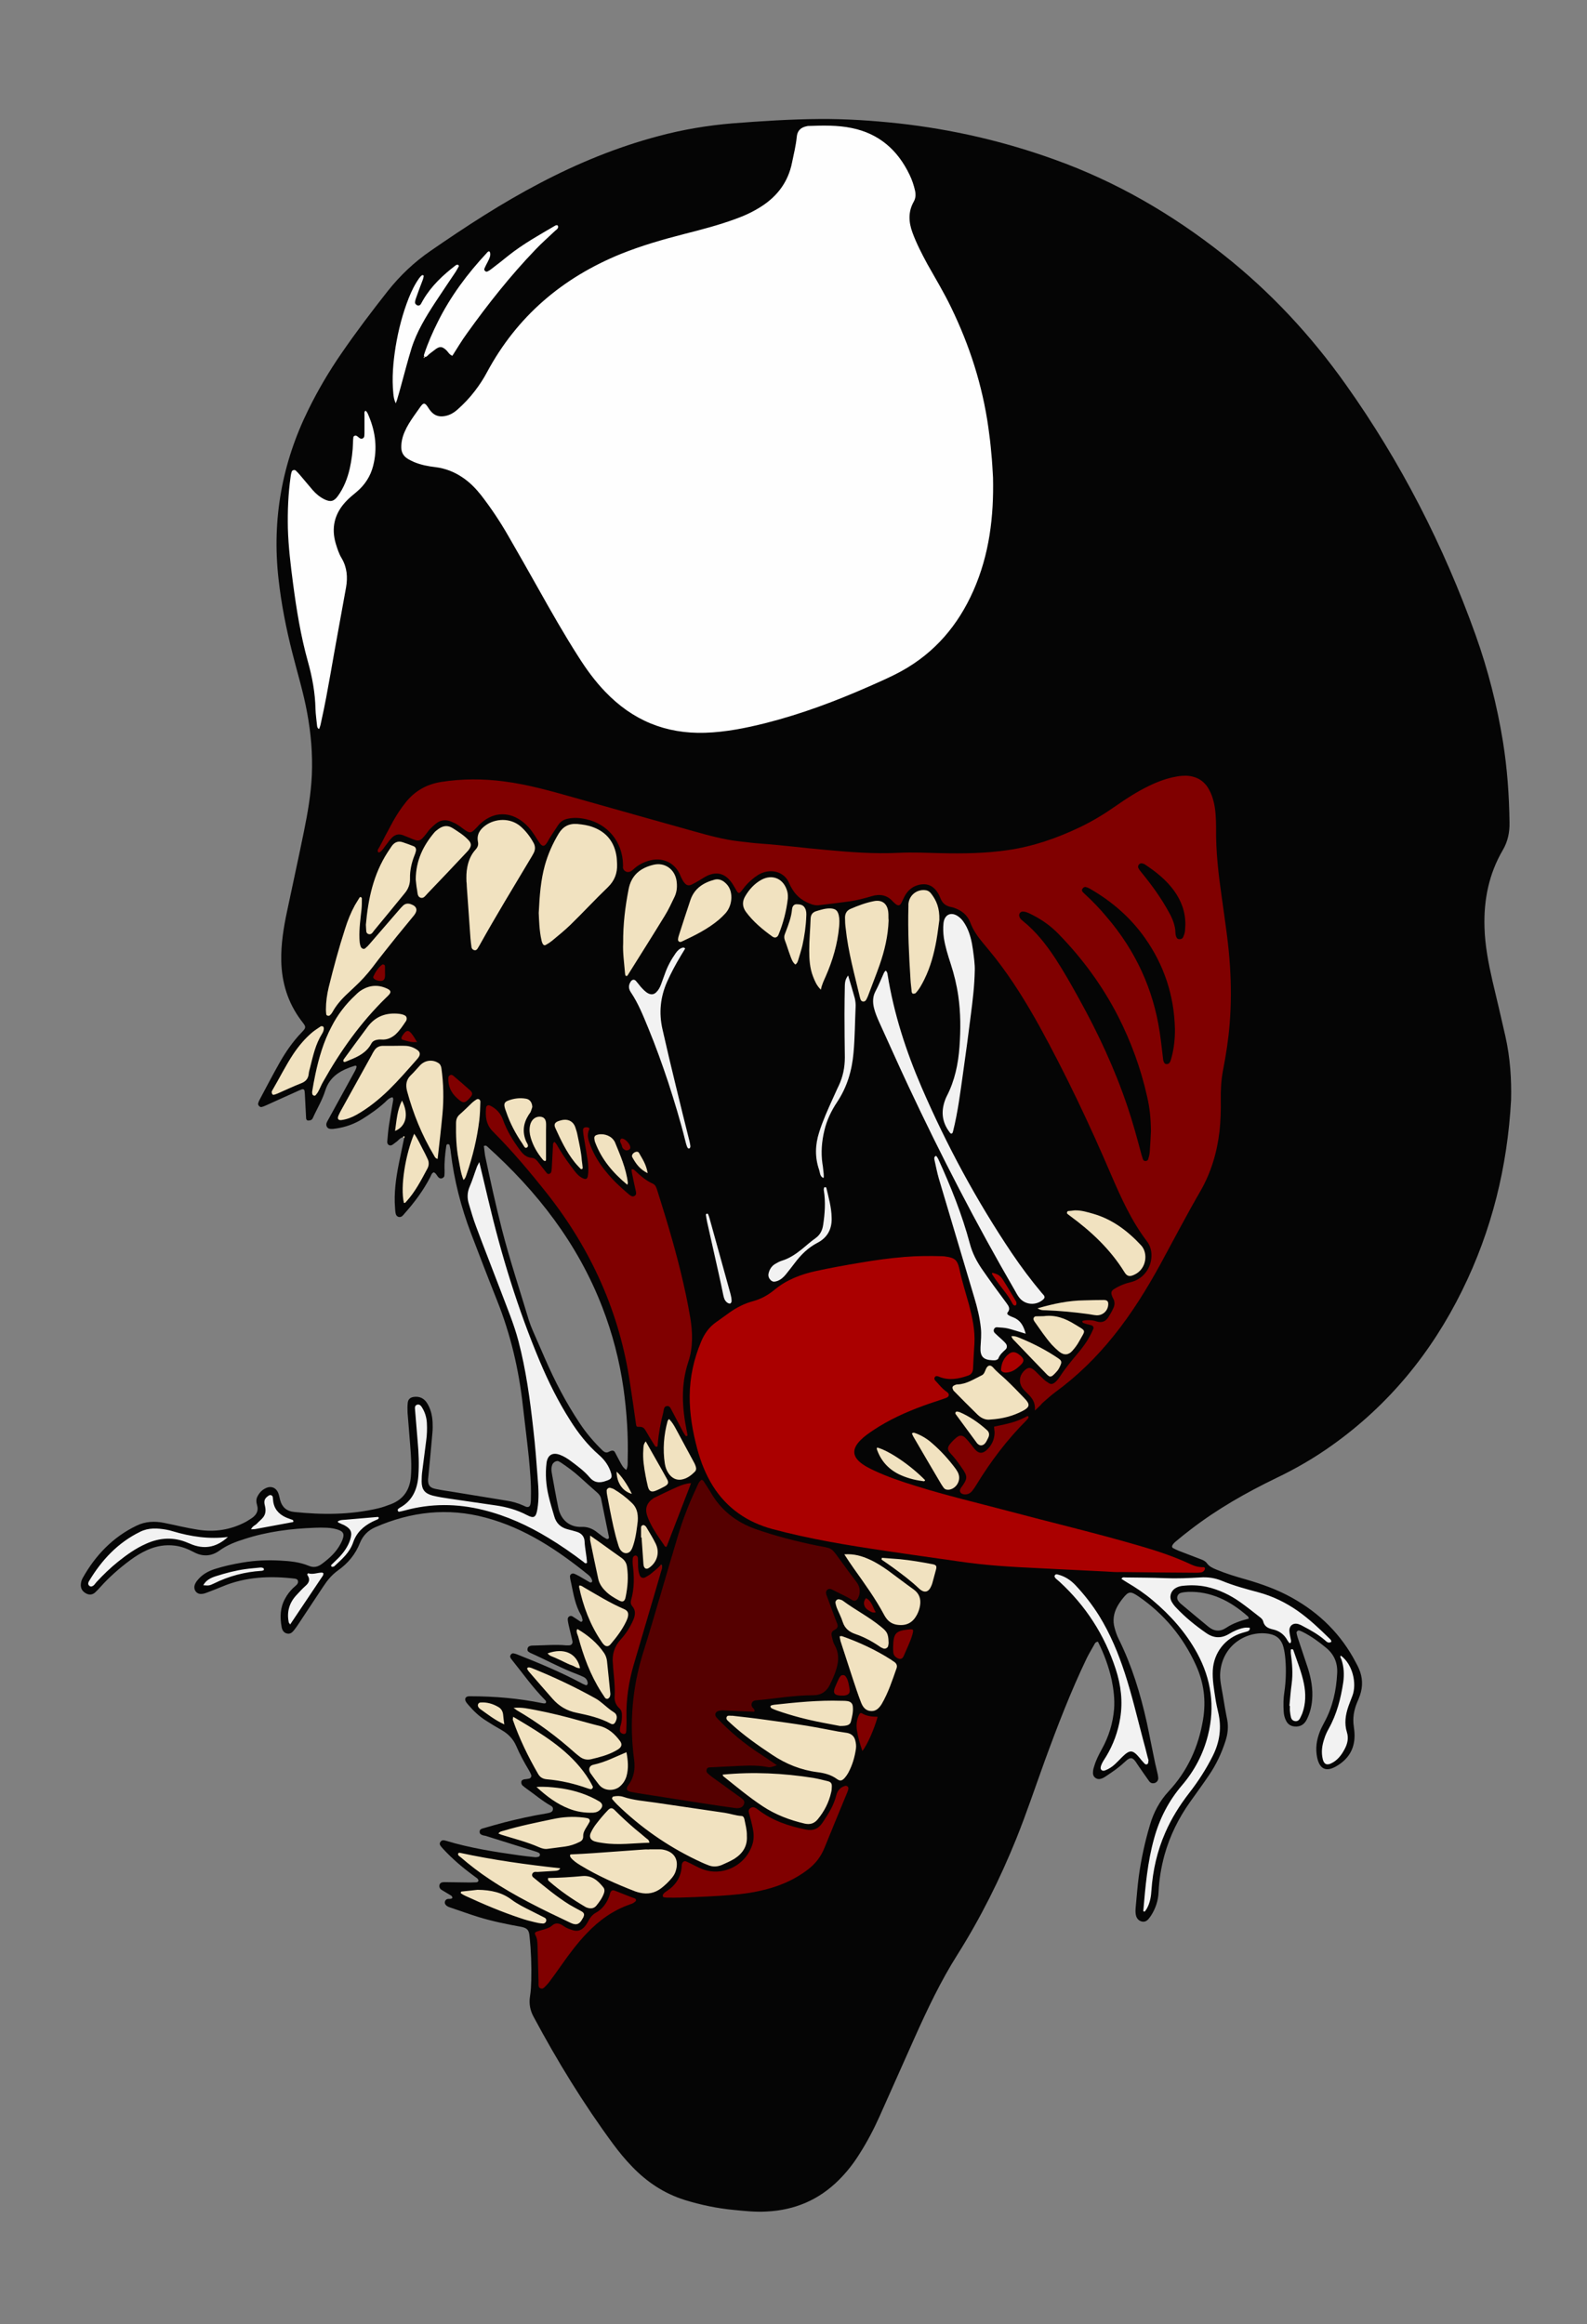
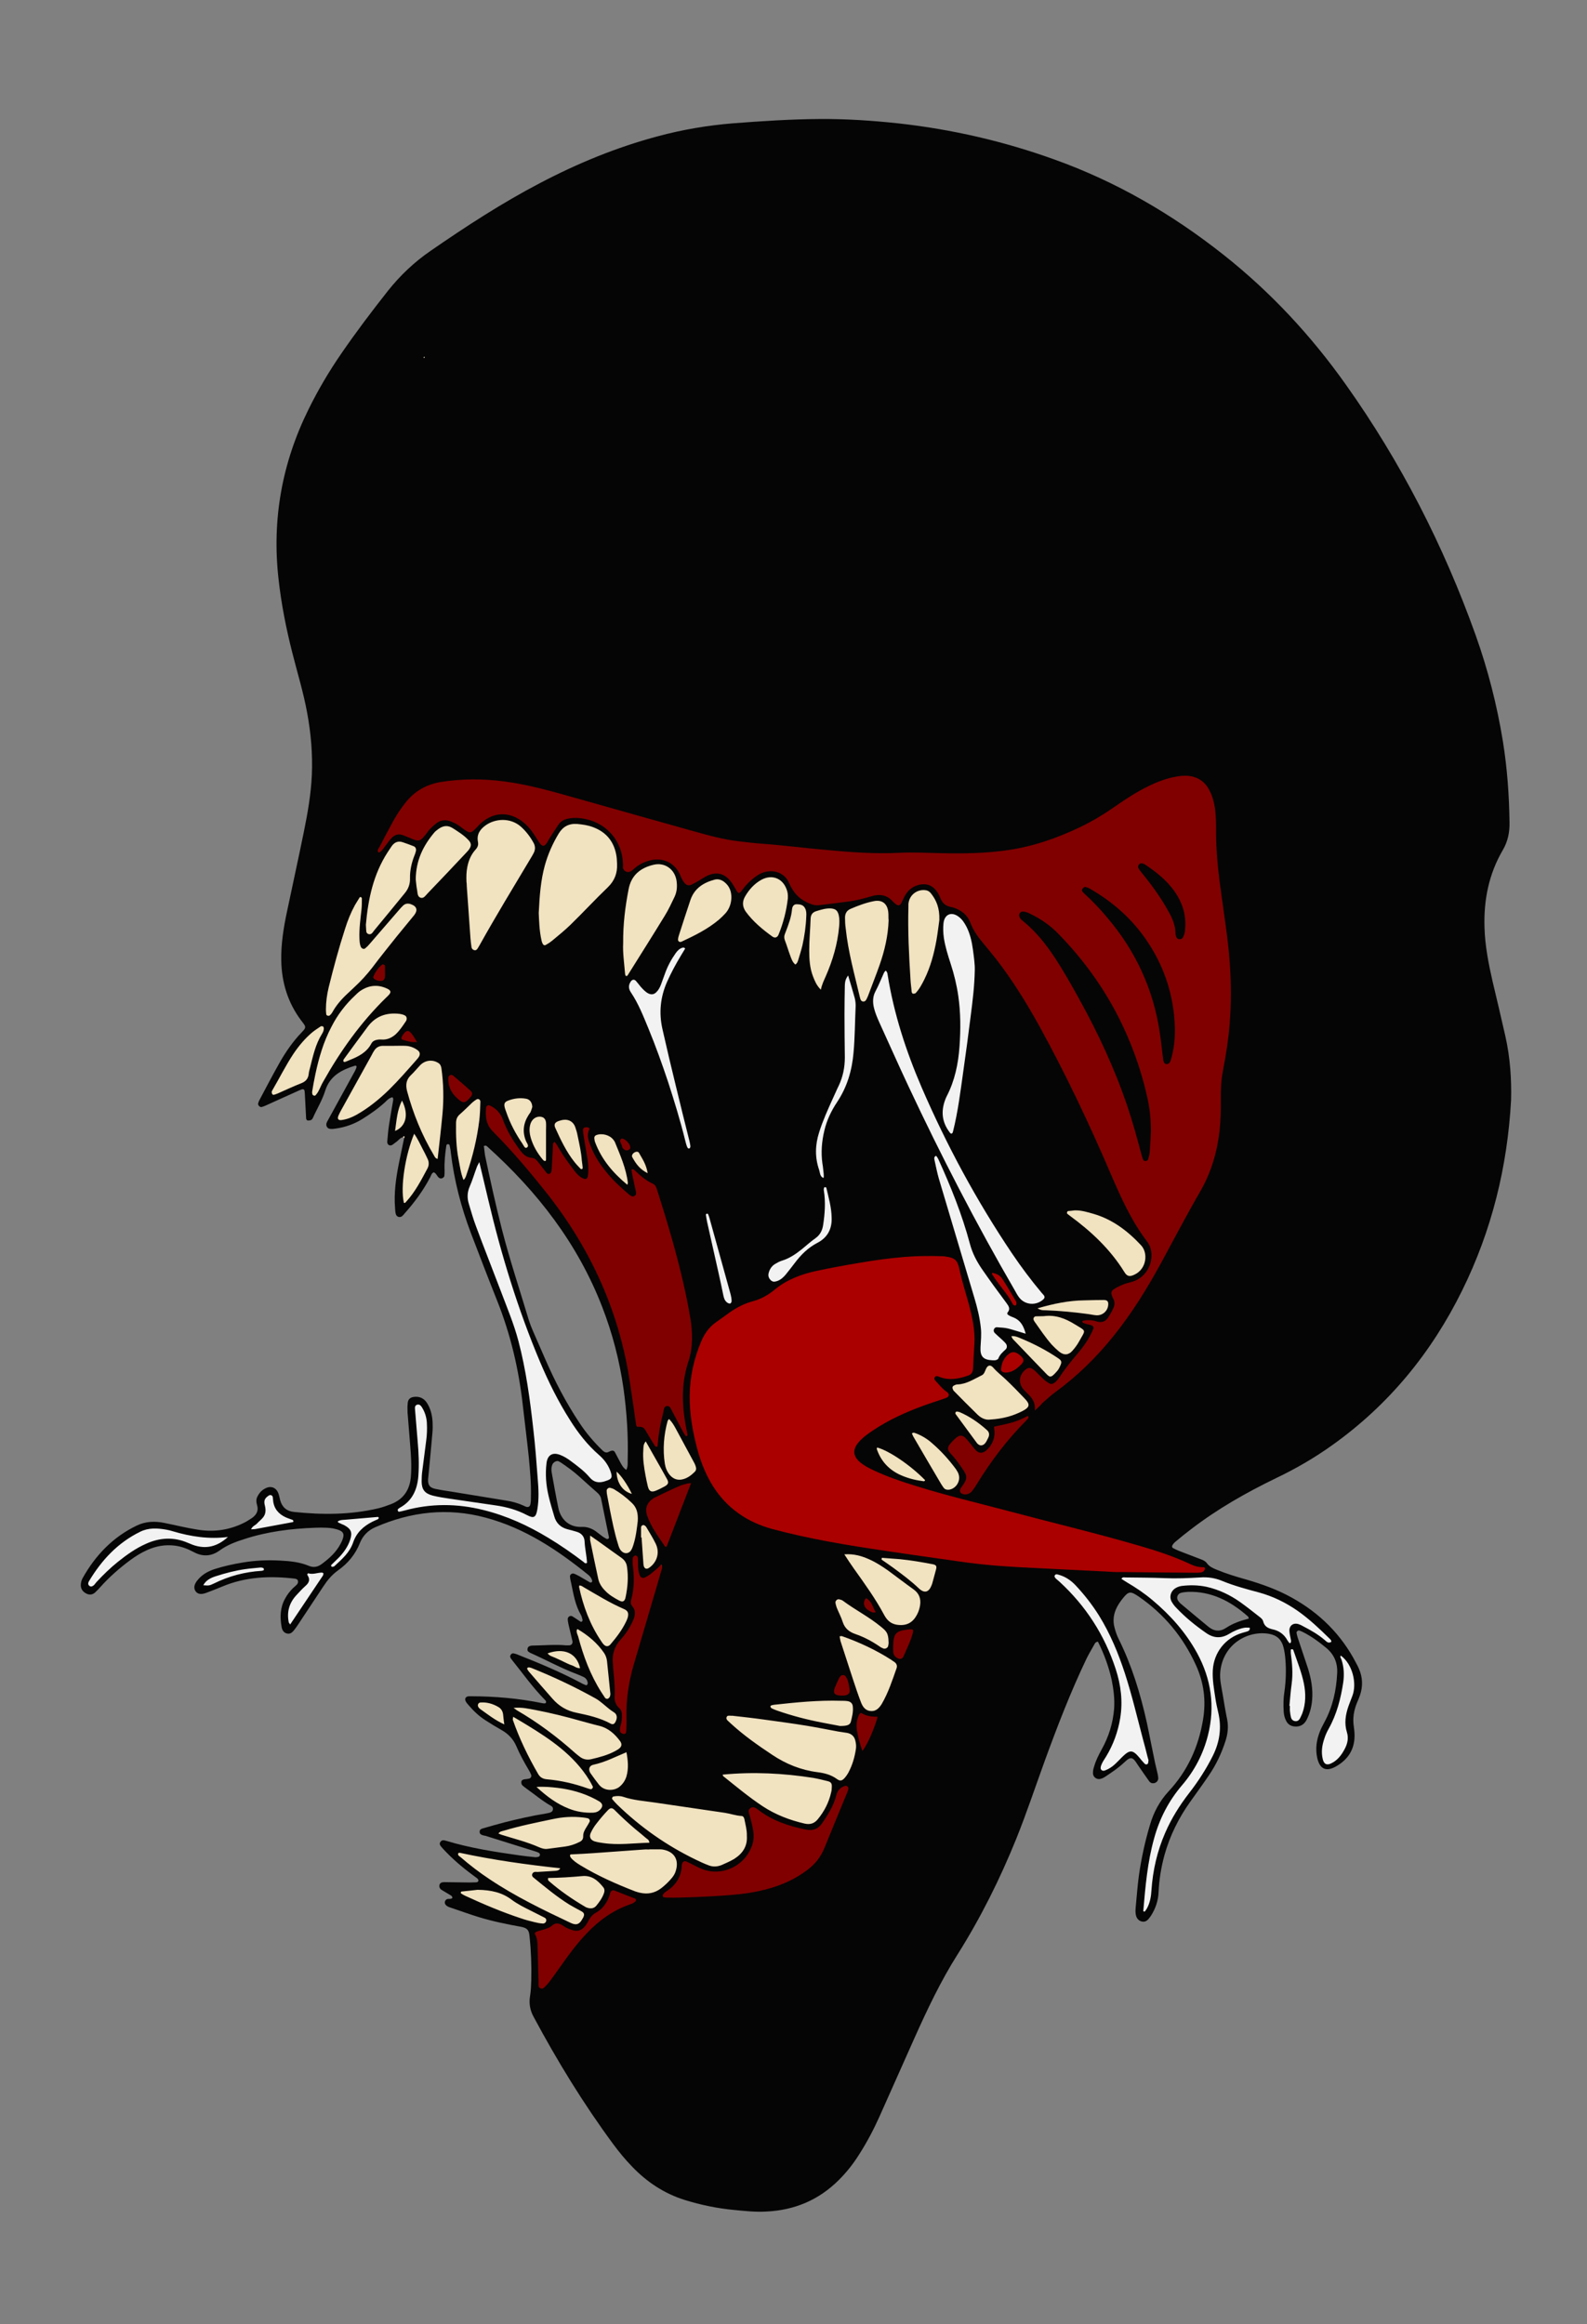
<svg xmlns="http://www.w3.org/2000/svg" version="1.1" id="Layer_1" x="0px" y="0px" viewBox="0 0 913.5 1337.9" style="enable-background:new 0 0 913.5 1337.9;" xml:space="preserve">
  <rect x="0" y="0" width="913.5" height="1337.9" fill="#808080" stroke="none" />
  <style type="text/css">
	.st0{fill:#050505;}
	.st1{fill:#F1E2C0;}
	.st2{fill:#800000;}
	.st3{fill:#AA0000;}
	.st4{fill:#550000;}
	.st5{fill:#F2F2F2;}
	.st6{fill:#FEFEFE;}
</style>
  <g>
    <path class="st0" d="M866.5,596.4c-2.4-10.6-4.9-21.2-7.4-31.7c-2.3-10.1-4.3-20.3-4.6-30.8C854,518,857,503,865.1,489.2   c2.8-4.8,3.9-10.1,3.8-15.6c-0.2-15.7-1.3-31.3-3.8-46.8c-3.4-20.9-8.6-41.3-15.7-61.2c-18.4-51.5-43.1-99.7-74.7-144.2   c-20-28.2-43.3-53.3-70.5-74.8c-29.6-23.4-61.8-42.1-97.3-54.8c-29.1-10.5-59.1-17.4-89.9-20.8c-15-1.6-29.9-2.6-45-2.5   c-16.8,0.1-33.5,1.2-50.3,2.5c-14.5,1.2-28.8,3.6-42.9,7.4c-23.7,6.3-46.3,15.6-68,27c-22,11.5-42.7,25-63.1,39.1   c-9.3,6.4-17.4,14.1-24.4,22.9c-9.3,11.8-18.4,23.8-26.9,36.2c-7.1,10.3-13.4,21-18.9,32.2c-15.2,30.8-21,63.2-17.2,97.3   c1.6,14.5,4.4,28.7,8,42.8c2.9,11.5,6.4,22.8,8.5,34.4c2.2,11.8,3.2,23.7,2.7,35.8c-0.5,11.1-2.4,21.9-4.6,32.7   c-3.1,15.3-6.5,30.6-9.7,45.9c-2,9.4-3.5,18.8-3.3,28.5c0.3,12.5,3.8,23.9,11.3,34c0.7,0.9,1.4,1.8,2,2.7c0.6,0.9,0.6,1.8-0.1,2.7   c-0.5,0.6-1,1.2-1.6,1.8c-4.9,5.1-8.9,10.9-12.4,17c-4,7.1-7.8,14.3-11.6,21.5c-0.4,0.7-0.7,1.4-0.9,2.2c-0.3,1,1,2.4,2,2.1   c0.9-0.2,1.8-0.6,2.7-1c5.8-2.6,11.6-5.3,17.5-7.9c1-0.5,2-0.9,3.1-1.3c0.7-0.2,1.3,0.2,1.4,0.9c0.2,1.4,0.2,2.9,0.3,4.3   c0.2,3.8,0.4,7.7,0.6,11.5c0,0.7,0.5,1.3,1.2,1.3c0.6,0,1.3-0.1,1.8-0.4c0.4-0.2,0.7-0.7,0.9-1.1c2.3-5.2,5.4-10.2,7.1-15.7   c2.7-8.6,9.5-12,17.2-14.4c0.4-0.1,1,0.2,0.8,0.9c-0.2,0.7-0.5,1.5-0.9,2.2c-5.1,9.2-10.1,18.5-15.2,27.7c-0.4,0.7-0.8,1.4-1.1,2.1   c-0.6,1.7,0.4,3.4,2.1,3.5c1.1,0.1,2.2,0,3.3-0.2c5.5-0.8,10.5-2.6,15.2-5.5c4.6-2.9,9.1-6,13.1-9.7c1.2-1.2,2.4-2.5,4.2-2.8   c0.7,0.8,0.4,1.6,0.3,2.4c-0.8,4.6-1.6,9.1-2.3,13.7c-0.5,3.2-0.7,6.4-1,9.5c-0.1,1.7,1.5,2.7,2.9,1.8c0.7-0.4,1.3-1,1.9-1.4   c1.5-0.9,2.4-2.6,4.2-3c0.2,0.2,0.4,0.4,0.7,0.6c-1,4.8-2,9.7-3,14.5c-1.7,8.5-2.9,17-2.2,25.7c0.1,1.1,0.1,2.2,0.4,3.3   c0.4,1.8,2.4,2.4,3.7,1.3c0.5-0.4,0.9-0.9,1.3-1.4c5.8-6.5,10.9-13.4,14.9-21.1c0.5-1,0.7-2.2,2-2.7c1.4,0.6,1.8,2.1,2.8,3   c0.5,0.4,1.1,0.7,1.7,0.5c0.8-0.2,1.5-0.7,1.6-1.6c0.1-0.9,0.1-1.9,0.1-2.9c-0.2-4.8,0.3-9.6,1-14.3c0.1-0.4,0.2-0.9,0.9-0.9   c0.6,0,1,0.4,1,0.7c0.3,1.4,0.6,2.8,0.7,4.2c1.9,15.9,5.9,31.4,11.6,46.4c4.9,12.8,9.8,25.6,14.9,38.4c7.9,19.7,12.7,40.2,15,61.2   c1.1,9.8,2.4,19.7,3.4,29.5c0.7,7.5,1.4,15,1.2,22.5c0,1.3,0,2.6-0.2,3.8c-0.2,1.9-1.2,2.6-2.9,1.9c-0.4-0.2-0.9-0.4-1.3-0.6   c-3.1-1.4-6.3-2.3-9.6-2.8c-10.4-1.7-20.8-3.4-31.2-5.1c-3.3-0.5-6.6-1-9.9-1.7c-3.2-0.7-4.2-2.2-4.1-5.5c0-0.6,0.2-1.3,0.2-1.9   c0.8-8.3,1.6-16.5,2.3-24.8c0.2-2.1,0.2-4.2,0.1-6.2c-0.2-3.7-1-7.3-2.9-10.5c-1.8-3.2-4.6-4.5-8-4c-2,0.3-3.2,1.4-3.4,3.4   c-0.2,1.9-0.2,3.8-0.1,5.7c0.5,6.2,1,12.4,1.5,18.6c0.5,6.1,0.9,12.1,0.4,18.2c-0.6,7.5-4.2,13-11.4,15.8c-2.4,0.9-4.8,1.8-7.3,2.4   c-16.1,3.8-32.3,3.8-48.6,2.1c-4-0.4-6.8-2.6-7.9-6.7c-0.4-1.4-0.6-2.8-1.1-4.1c-1.3-3.3-4.3-4.4-7.4-2.8c-2.1,1-3.6,2.7-4.6,4.7   c-0.9,1.7-0.7,3.3-0.2,5.1c0.9,3-0.3,5.3-2.7,7.1c-1.2,0.8-2.4,1.6-3.6,2.3c-8.8,4.7-18.1,6.2-27.9,4.6c-6.5-1-12.8-2.6-19.3-3.9   c-5.4-1.1-10.8-0.9-15.9,1.6c-13.7,6.6-23.7,17.1-31.1,30.3c-0.7,1.3-1,2.7-1,4.1c0.1,2.4,1.4,3.8,3.4,4.8c1.8,0.8,3.5,0.5,4.9-0.8   c1.1-1,2-2,3-3.1c5.1-5.7,10.9-10.8,17.1-15.4c3.1-2.3,6.3-4.3,9.9-5.9c5.1-2.3,10.4-3.2,15.9-2.5c3.9,0.5,7.4,1.9,10.8,3.7   c5.2,2.8,10.2,2.5,14.9-0.9c4.4-3.2,9.2-5,14.3-6.6c13.2-4.3,26.8-6,40.6-6.5c2.2-0.1,4.5-0.1,6.7,0c2.6,0.1,5.1,0.5,7.5,1.5   c1.8,0.8,2.5,1.9,2.1,3.8c-0.3,1.4-0.9,2.7-1.6,4c-2.5,4.8-6.4,8.3-10.7,11.5c-2.4,1.8-4.8,2.3-7.6,1.1c-5.3-2.2-10.8-2.7-16.4-3   c-7.2-0.4-14.4-0.1-21.5,1.1c-5.5,0.9-11,2.1-16.3,3.8c-3.9,1.3-7.3,3.2-9.9,6.5c-0.8,1-1.5,2.1-1.7,3.4c-0.3,2.4,1.4,4.5,3.8,4.4   c1.1,0,2.2-0.3,3.2-0.7c3-1.1,6-2.3,8.9-3.5c13.5-5.7,27.6-6.3,41.9-4.6c0.8,0.1,1.6,0.4,1.8,1.3c0.2,0.8-0.1,1.6-0.7,2.2   c-0.7,0.7-1.4,1.3-2.1,1.9c-1.8,1.8-3.4,3.8-4.6,6.1c-2.9,5.2-3,10.7-2,16.3c0.3,1.8,1.2,3.4,3.2,3.8c1.8,0.4,3-0.7,4-2   c0.9-1.1,1.7-2.3,2.5-3.5c4.8-7.2,9.5-14.4,14.3-21.6c2.3-3.5,4.9-6.7,8.4-9.2c5.8-4.1,10.1-9.3,12.7-15.9c1.7-4.2,4.7-7.2,8.8-9   c20.6-9,41.8-11.4,63.6-5.5c22.4,6,41.2,18.5,59,32.9c1,0.8,1.8,1.8,2.2,3.1c0.1,0.3,0.1,0.7,0,0.9c-0.3,0.4-0.8,0.6-1.3,0.3   c-2.1-1.2-4.1-2.4-6.2-3.6c-1-0.5-2-1.1-3-1.4c-1.1-0.4-2.4,0.7-2.2,1.8c0.1,1.3,0.4,2.5,0.7,3.8c1.3,6.2,2.3,12.6,5.6,18.2   c0.5,0.8,0.6,1.8,0.9,2.7c0.1,0.3,0,0.7-0.2,0.9c-0.3,0.5-0.8,0.4-1.2,0.1c-1.5-1-2.9-2-4.4-2.9c-1.2-0.7-2.7,0.2-2.7,1.6   c0,1.1,0.3,2.2,0.5,3.3c0.7,3.1,1.5,6.2,2.2,9.3c0.3,1.5-0.6,2.5-2.1,2.5c-0.5,0-1,0-1.4,0c-6.2-0.6-12.5,0-18.7,0.1   c-1,0-1.9,0-2.8,0.5c-0.9,0.5-1.2,2.2-0.5,2.9c0.4,0.3,0.8,0.6,1.2,0.8c9,4,17.7,8.8,27,12.3c1.3,0.5,2.7,1.1,3.9,1.7   c1.3,0.7,2.1,1.9,2.2,3.5c0,0.7-0.5,1.3-1.1,1.1c-0.9-0.4-1.8-0.7-2.6-1.2c-12-6.4-24.5-11.6-37.2-16.6c-0.6-0.2-1.2-0.4-1.8-0.5   c-0.7-0.1-1.2,0.2-1.6,0.8c-0.4,0.6-0.5,1.2-0.1,1.8c0.2,0.3,0.3,0.6,0.5,0.8c6.3,7.8,12.1,16.1,19.2,23.3c0.2,0.2,0.5,0.5,0.6,0.7   c0.1,0.3,0.2,0.6,0.1,0.9c-0.1,0.2-0.4,0.5-0.6,0.5c-0.5,0-1,0-1.4-0.1c-13.7-2.8-27.5-4-41.4-4c-0.3,0-0.6,0-1,0   c-2,0.1-2.7,1.6-1.6,3.3c0.4,0.7,1,1.3,1.5,1.9c2.8,3.3,6,6.3,9.6,8.6c3.1,2,6.2,3.9,9.4,5.7c3.7,2.1,6.6,5.1,8.3,9   c2.1,4.9,4.6,9.5,7.3,14c0.5,0.8,0.9,1.7,1.3,2.6c0.4,1-0.1,2-1.1,2.3c-0.9,0.2-1.9,0.3-2.8,0.4c-0.8,0.2-1.6,0.5-1.7,1.4   c-0.1,0.8,0.1,1.6,0.7,2.2c0.7,0.6,1.5,1.2,2.3,1.8c4.7,3.3,9.1,7.1,14.1,9.9c0.7,0.4,1.2,1,1.1,1.9c-0.1,1.2-0.9,1.7-1.8,2   c-0.8,0.2-1.6,0.4-2.3,0.5c-8,1.3-16,3.1-23.9,5.1c-4.2,1.1-8.3,2.3-12.5,3.5c-1,0.3-1.8,0.8-1.7,2c0,1.2,0.9,1.6,1.8,1.9   c0.5,0.2,0.9,0.2,1.4,0.3c9.6,3,19.2,6,28.8,9c0.7,0.2,1.5,0.5,2.2,0.9c0.3,0.2,0.6,0.8,0.5,1.2c0,0.4-0.5,0.9-0.8,1   c-0.7,0.2-1.6,0.3-2.3,0.2c-2.9-0.3-5.7-0.6-8.6-1c-14.2-2-28.4-4.2-42.3-8.4c-0.5-0.1-0.9-0.3-1.4-0.3c-0.9-0.1-1.5,0.3-2,1.1   c-0.4,0.6-0.3,1.3,0,1.8c0.5,0.8,1.2,1.5,1.8,2.2c5.1,5.5,10.8,10.4,16.9,14.9c0.9,0.7,1.8,1.3,2.7,2c0.3,0.3,0.6,0.8,0.6,1.2   c-0.1,0.7-0.7,1-1.4,1c-1.1,0-2.2,0.1-3.4,0.1c-5-0.1-9.9-0.1-14.9-0.2c-1.5,0-2.4,0.5-2.7,1.5c-0.3,1.2,0.1,2.2,1.1,2.9   c1.5,0.9,3,1.8,4.5,2.7c0.8,0.5,1.8,0.8,1.8,2c-0.9,0.9-2.1,0.3-3.1,0.7c-1.2,0.5-1.7,2.1-0.8,3.2c0.6,0.8,1.5,1.2,2.4,1.5   c5.4,1.8,10.8,3.8,16.3,5.5c8.1,2.5,16.4,4.2,24.7,5.7c3.6,0.7,4.6,1.9,4.9,5.4c0.9,8.4,1.2,16.9,1,25.4c-0.1,3-0.2,6.1-0.7,9.1   c-0.7,4.3,0,8.2,2.1,12c13.6,25.4,28.6,49.9,45.7,73.1c3.4,4.6,7.1,9.1,11.1,13.2c8.5,8.8,18.3,15.3,30,19   c9.3,2.9,18.9,4.9,28.6,5.8c6.2,0.6,12.4,1.3,18.7,0.9c16.2-0.8,30.1-6.7,41.6-18.2c4.4-4.4,8.3-9.3,11.6-14.6   c4.5-7,8.4-14.4,11.8-22c6.7-15,13.4-30.1,20.1-45.1c7.4-16.5,15.1-32.8,24.8-48.1c13.3-21.1,24.4-43.4,33.8-66.6   c5.9-14.7,10.9-29.7,16.3-44.6c7.3-20,14.9-39.8,24.1-59c1.3-2.7,2.9-5.3,4.4-8c0.4-0.8,0.8-1.7,2.2-1.8c3.5,7,6.2,14.3,7.9,22   c1.1,5.5,1.8,11,1.4,16.7c-0.7,8.3-3.1,16-7.1,23.2c-1.7,3.1-3.3,6.2-4.3,9.6c-0.3,0.9-0.6,1.8-0.7,2.8c-0.2,1.6-0.1,3.2,1.5,4.2   c1.4,0.9,2.7,0.6,4.1,0c0.6-0.3,1.1-0.6,1.7-1c3.6-2.4,7.2-4.8,10.4-7.8c0.6-0.5,1.2-1.1,1.8-1.6c2.1-1.6,3.2-1.4,4.8,0.7   c0.7,0.9,1.2,1.9,1.9,2.8c2,2.9,4,5.8,6,8.6c0.9,1.3,2.1,1.5,3.4,1.1c1.2-0.5,2-1.5,1.9-3c-0.1-1.1-0.3-2.2-0.6-3.3   c-0.4-2-1-4-1.4-6.1c-1.6-7.5-3-15.1-4.6-22.5c-3.7-16.6-8.6-32.7-16.2-48c-1-2-1.7-4.1-2.3-6.3c-1.2-4.2-0.6-8.3,1.4-12.1   c0.9-1.7,2-3.3,3.2-4.8c3.4-4.3,4.5-4.4,9.1-1.3c14.7,10.1,25.7,23.3,33.1,39.6c4.6,10.1,5.9,20.4,4.1,31.3   c-2.6,15.7-8.9,29.6-19.8,41.3c-5.2,5.6-8.7,12.2-10.8,19.5c-2.9,9.7-5,19.5-6.4,29.5c-0.8,6-1.2,12.1-1.8,18.1   c-0.1,1.6-0.2,3.2,0.3,4.8c0.6,1.6,1.6,2.7,3.4,3.1c1.6,0.3,2.8-0.4,3.8-1.6c0.5-0.6,1-1.3,1.4-1.9c2.6-4.1,4.1-8.6,4.3-13.5   c0.3-7.2,1.5-14.3,3.4-21.3c3.1-11.1,8.1-21.2,14.7-30.5c3.6-5.1,7.3-10.1,10.8-15.3c4.2-6.1,7.3-12.7,9.6-19.8   c1.3-4,1.8-8.1,1-12.3c-1-4.9-1.8-9.7-2.6-14.6c-0.7-4.2-1.8-8.5-1.4-12.8c1.5-16.3,16.1-24.2,28.2-22c4.5,0.8,7.1,3.4,8.2,7.7   c0.6,2.3,0.9,4.7,1.1,7.1c0.5,6.2,0.3,12.5-0.6,18.7c-0.6,3.6-0.6,7.3-0.4,11c0.1,2,0.5,3.8,1.4,5.5c1,2,2.6,3.1,4.9,3.3   c3.3,0.3,5.6-1.2,7-4c1.8-3.6,2.8-7.5,3.1-11.5c0.5-6.2-0.6-12.1-2.4-17.9c-1.9-5.9-4-11.8-5.9-17.7c-0.3-0.9-0.5-1.8-0.7-2.8   c-0.1-0.7,0.9-1.6,1.6-1.3c0.8,0.2,1.5,0.6,2.2,0.9c4.7,2.4,9,5.5,13.1,8.9c4.7,3.8,6.8,8.7,6.5,14.7c-0.5,10-2.6,19.6-7.5,28.5   c-0.9,1.7-1.8,3.4-2.5,5.2c-1.9,4.9-2.6,9.8-1.5,15c1.4,6.4,5,8.3,10.8,5c6.9-3.9,10.8-9.8,10.7-18c0-1.6-0.2-3.2-0.4-4.8   c-0.8-4.9,0-9.5,1.9-14.1c0.6-1.3,1.1-2.6,1.6-4c1.8-5.2,1.6-10.4-0.6-15.4c-0.5-1.2-1.1-2.3-1.7-3.4   c-8.4-16.2-20.8-28.5-36.8-37.4c-8.4-4.7-17.4-7.9-26.7-10.6c-5.7-1.6-11.3-3.3-16.8-5.6c-2.1-0.9-4.1-1.7-5.5-3.7   c-0.9-1.2-2.2-1.8-3.6-2.3c-4.2-1.6-8.3-3.2-12.5-4.8c-1.2-0.5-2.3-1-3.4-1.6c-0.6-0.3-0.7-1.1-0.3-1.7c0.5-0.8,1.1-1.5,1.9-2.1   c2.8-2.4,5.7-4.7,8.6-6.9c15.3-11.8,31.9-21.2,49.2-29.6c11.3-5.4,22-11.6,32.2-18.9c32.6-23.2,57.2-53.3,74.8-89   c17.1-34.6,26.1-71.3,28.2-109.7C870.1,621.3,869.3,608.8,866.5,596.4z M771.7,952.9C771.7,952.9,771.7,952.9,771.7,952.9   c-0.3,0.6-0.1,1.1,0.1,1.7C771.6,954,771.4,953.5,771.7,952.9z M678.2,921.5c-1.2-1.7-0.5-4,1.5-4.6c1.4-0.4,2.8-0.5,4.2-0.6   c6.3-0.2,12.4,1,18.2,3.5c6.1,2.6,11.4,6.4,16.3,10.7c0.2,0.2,0.2,0.6,0.4,1.2c-4.7,1.2-9.1,2.7-13,5.3c-3.6,2.4-7,2-10.2-0.6   c-5.4-4.4-10.8-9-16.2-13.5C679,922.5,678.6,922,678.2,921.5z M278.5,659.7c1-0.5,1.5-0.2,2,0.3c28.8,25.9,52,55.8,66.1,92.2   c5.9,15.2,10,30.9,12.3,47.1c1.9,13.6,2.8,27.3,2.4,41.1c0,1.8,0.2,3.8-0.8,5.7c-2-1.3-2.8-3.2-3.8-5c-0.9-1.7-1.8-3.4-2.7-5.1   c-0.5-1-1.4-1.2-2.5-0.8c-0.3,0.1-0.6,0.3-0.9,0.4c-1.5,0.9-2.6,0.4-3.8-0.7c-4.9-4.8-9.4-10-13.2-15.8   c-7.8-11.7-14.3-24.2-19.9-37.1c-2.3-5.3-4.6-10.5-6.9-15.8c-0.9-2.1-1.7-4.1-2.4-6.3c-5.2-17.4-11-34.7-15.5-52.3   c-3.6-14.1-6.7-28.3-9.7-42.5C278.9,663.3,278.8,661.4,278.5,659.7z M335,878.9c-8.3,0.4-12.5-5.4-13.6-10.9   c-1.4-6.7-2.6-13.5-3.8-20.2c-0.3-1.6-0.3-3.2,0.3-4.7c0.5-1.2,1.9-2.2,3.3-2.1c0.4,0.2,1.1,0.5,1.7,0.9c3.7,2.5,7.3,5.1,10.6,8.1   c3.4,3.1,6.9,6.2,10.3,9.2c1.1,1,1.9,2,2.2,3.5c1.5,7.3,3,14.7,4.5,22c0.1,0.6-0.1,0.9-0.5,1.1c-0.3,0.1-0.7,0.1-0.9,0   c-0.7-0.4-1.4-0.8-2-1.2c-1.4-1-2.8-2.2-4.2-3.2C340.6,879.8,338,878.8,335,878.9z" />
    <path class="st1" d="M310.1,525.5c0.5-10.3,1.2-18.9,3.5-27.3c1.8-6.5,4.5-12.6,8-18.4c2.5-4.1,6-5.9,10.8-5.5c3,0.3,6,0.7,8.9,1.8   c7.9,2.9,12.4,8.7,13.6,17c0.2,1.4,0.2,2.9,0.3,4.3c0.2,5.2-1.4,9.5-5.3,13.3c-7.4,7.1-14.3,14.6-21.6,21.7   c-3.3,3.2-6.9,6.1-10.5,9.1c-1.1,0.9-2.3,1.7-3.6,2.4c-0.9,0.5-1.5,0-1.9-0.8c-0.3-0.6-0.5-1.2-0.6-1.8   C310.4,535.6,310.3,529.7,310.1,525.5z M268.7,510.4c0.7,9.9,1.4,19.7,2.1,29.6c0.1,1.7,0.4,3.5,0.6,5.2c0.1,0.8,0.7,1.5,1.5,1.7   c0.9,0.3,1.6-0.2,2-0.9c0.5-0.7,0.8-1.4,1.2-2c9.3-16.7,19.3-33.1,29.1-49.5c0.7-1.1,1.3-2.2,1.9-3.3c1.1-2,1.1-4,0.1-5.9   c-1.9-3.5-4.3-6.7-7.3-9.4c-6.2-5.5-15-4.7-20.4-0.8c-3.2,2.3-5.2,5.2-4.4,9.4c0.4,2-0.2,3.3-1.5,4.7c-2.5,2.8-3.9,6.2-4.6,9.8   c-0.6,2.9-0.6,5.7-0.5,8.6C268.7,508.5,268.6,509.5,268.7,510.4z M428.5,1047.2c-0.2-0.9-0.6-1.9-1.8-1.9c-3.2-0.2-6.2-1.3-9.4-1.8   c-13.4-2-26.8-3.9-40.2-5.9c-6.1-0.9-12.4-1.3-18.3-3.3c-1.8-0.6-3.8-0.6-5.7-0.2c-0.6,0.1-1,1.1-0.7,1.5c0.9,1.1,1.9,2.2,2.9,3.2   c13.4,13,28.5,23.6,45.3,31.7c2.3,1.1,4.6,2.2,7,3.1c2.6,1.1,5.2,1,7.9-0.1c2.5-1.1,5-2.2,7.3-3.6c4.8-3.1,7.5-7.3,7.1-13.2   C430,1053.4,429.1,1050.3,428.5,1047.2z M420.6,987.6c-0.9,0-2-0.3-2.4,0.9c-0.3,1.1,0.5,1.8,1.2,2.4c0.5,0.4,0.9,0.9,1.4,1.3   c7.3,6.7,15.4,12.4,23.7,17.9c7.9,5.3,16.6,8.8,26.1,10c4,0.5,7.8,1.5,11.1,3.9c1.9,1.4,3,1.1,4.6-0.7c0.7-0.8,1.4-1.8,1.9-2.7   c2.4-4.4,3.8-9.1,4.5-14.1c0.2-1.6,0-3.2-0.4-4.7c-0.6-2.4-2.2-3.8-4.6-4.3c-1.7-0.3-3.5-0.5-5.2-0.8c-6-1.1-11.9-2.3-17.9-3.3   c-8-1.3-16.1-2.4-24.2-3.5c-6.3-0.9-12.7-1.6-18.9-2.3C421.2,987.7,420.9,987.6,420.6,987.6z M359.8,560.5c0,0.4,0.2,1,0.4,1.2   c0.8,0.4,1.1-0.3,1.4-0.8c7-11.2,14.1-22.4,21-33.7c2.2-3.5,3.9-7.3,5.7-11c1.4-3,1.6-6.1,1.1-9.4c-1.1-6.6-6.9-10.6-13.3-9   c-7.6,1.8-12.8,6.1-14.3,14.2c-1.9,9.9-3.2,19.8-3.1,31C358.4,548.2,359.3,554.4,359.8,560.5z M416.2,1022.3   c7.5,6,14.8,12.1,22.8,17.4c7.4,4.9,15.6,8,24.2,10c3.2,0.7,5.6-0.1,7.6-2.6c3.7-4.5,6.3-9.6,7.6-15.3c0.3-1.1,0.4-2.2,0.4-3.3   c0.1-1.8-0.4-2.7-2.2-3.2c-2.8-0.7-5.6-1.4-8.4-1.9c-17.2-2.7-34.6-3.6-52.2-1.9C416.1,1022,416.1,1022.2,416.2,1022.3z    M208.3,517.2c0-0.3-0.2-0.6-0.4-0.7c-0.5-0.4-0.9,0-1.1,0.4c-0.8,1.4-1.7,2.7-2.5,4.1c-2.4,4.4-4.2,8.9-5.7,13.7   c-3.6,11.1-6.6,22.3-9.4,33.6c-1,4.2-1.6,8.5-1.6,12.8c0,0.9,0.1,1.9,0.2,2.8c0.1,0.7,1.4,1.1,2,0.6c0.6-0.5,1.1-1.1,1.5-1.8   c2.3-4.2,5.5-7.8,9.1-11.1c1.2-1.1,2.3-2.2,3.5-3.3c3.9-3.6,7.4-7.4,10.6-11.6c4.5-6,9.2-11.8,13.9-17.7c3.3-4.1,6.7-8.1,10-12.2   c2.2-2.8,1.6-5.1-1.8-6.3c-1.6-0.6-3.2-0.5-4.5,0.7c-0.9,0.9-1.8,1.8-2.6,2.8c-5.5,6.4-11.1,12.8-16.6,19.2c-0.8,1-1.7,1.9-2.7,2.7   c-0.7,0.6-1.9,0.2-2.4-0.7c-0.8-1.6-0.8-3.4-0.9-5.1c-0.2-5.6,0.6-11.2,1.2-16.7C208.3,521.3,208.3,519.3,208.3,517.2z    M373.7,1064.6c-1,0-1.9-0.1-2.9,0c-9.7,0.7-19.4,1.4-29.2,2.1c-4.1,0.3-8.3,0.5-12.4,0.7c-0.4,0-1.1,0-1.1,0.6   c0,0.4,0.2,0.9,0.4,1.2c1.5,1.9,3.5,3.2,5.6,4.5c10,6.1,20.7,10.8,31.5,15c0.9,0.3,1.8,0.6,2.8,0.8c4.5,1,8.5,0.2,12.2-2.6   c2.3-1.8,4.4-3.8,6.2-6c0.9-1.1,1.7-2.4,2.1-3.7c2.1-6.4-0.5-11.2-7.1-12.5c-0.9-0.2-1.9-0.2-2.9-0.2c-1.8,0-3.5,0-5.3,0   C373.7,1064.5,373.7,1064.6,373.7,1064.6z M511.3,525c-0.5-4.8-3.5-7.2-8.2-6.3c-4.7,0.9-9.2,2.6-13.6,4.5c-2.1,0.9-3.1,2.7-3.1,5   c0,2.1,0.1,4.1,0.4,6.2c1.4,13.5,5.1,26.6,8.2,39.8c0.3,1.1,0.6,2.3,2,2.3c1.1,0,1.6-0.9,2-1.8c0.2-0.4,0.4-0.9,0.6-1.3   c2.2-6,4.6-11.9,6.7-17.9c2.9-8.3,4.9-16.8,5.2-25.7C511.3,528.2,511.5,526.6,511.3,525z M265,1068.9c5.3,4.6,10.9,8.9,16.8,12.8   c14.8,9.9,30.7,17.6,46.8,25.2c3.4,1.6,5.1,0.5,6.6-2.3c0.2-0.3,0.3-0.5,0.5-0.8c0.9-1.9,0.6-2.8-1.3-3.8c-2.2-1.2-4.5-2.4-6.7-3.7   c-7.2-4.5-13.7-9.9-20.3-15.3c-0.2-0.2-0.5-0.4-0.7-0.6c-0.4-0.5-0.6-1.1-0.3-1.8c0.3-0.7,0.9-1,1.5-1.1c0.6-0.1,1.3,0.1,1.9,0   c3.2-0.2,6.4-0.4,9.6-0.6c1.1-0.1,2.3-0.1,3.1-1.5c-19.5-2.1-38.8-4.8-57.8-8.9c-0.3-0.1-0.6,0.1-0.9,0.2   C263.3,1067.9,264.3,1068.4,265,1068.9z M226.7,602c-2.1,0-4.1,0-6.2,0c-2.3,0-4,0.9-5.2,2.9c-0.5,0.8-1,1.6-1.4,2.5   c-5.8,10.4-11.6,20.9-17.4,31.4c-0.6,1.1-1.2,2.2-1.7,3.4c-0.8,1.9,0,2.8,1.9,2.5c3-0.4,5.8-1.5,8.5-3c6.9-3.9,12.9-8.8,18.5-14.2   c5.7-5.6,10.9-11.6,16.2-17.6c0.3-0.4,0.6-0.7,0.9-1.1c1.3-1.8,1.1-3.3-0.7-4.5c-2-1.4-4.3-2.2-6.7-2.3c-2.2-0.1-4.5,0-6.7,0   C226.7,602,226.7,602,226.7,602z M179.8,629.8c0.2,0.8,1.4,1.2,1.9,0.6c0.6-0.7,1.2-1.5,1.6-2.3c1-1.8,1.7-3.8,2.8-5.6   c9.9-17.6,21.5-33.9,36-48.1c0.6-0.6,1.2-1.1,1.7-1.7c1.4-1.5,1.2-2.5-0.5-3.4c-5.1-2.6-10.2-2.4-15,0.5c-1.4,0.8-2.6,1.9-3.7,3   c-5.7,5.3-10.3,11.3-13.8,18.2c-4.6,8.7-7.3,18-9.3,27.5c-0.7,3.3-1.3,6.6-1.8,9.7C179.6,628.9,179.7,629.4,179.8,629.8z    M491.5,902.9c6.2,8.7,12.5,17.4,17.5,26.8c0.4,0.7,0.8,1.4,1.3,2c1.6,2.1,3.8,3.3,6.5,3.6c5.1,0.6,8.6-1.3,11-5.8   c0.9-1.7,1.5-3.5,1.8-5.4c0.6-3.8-0.5-6.9-3.7-9.2c-4.9-3.5-9.7-7.2-14.6-10.8c-3.4-2.4-6.9-4.7-10.7-6.4c-4.4-2-8.9-3.4-14.6-3   C488.1,897.9,489.7,900.4,491.5,902.9z M536,514.4c-0.7-0.9-1.5-1.6-2.7-1.9c-5.2-1-10,2.6-10.4,7.9c0,0.5,0,1,0,1.4   c-0.4,14.1,0.3,28.1,1.2,42.1c0.1,2.1,0.4,4.1,0.6,6.2c0,0.3,0,0.6,0.1,0.9c0.1,0.4,0.3,1,0.9,1c0.4,0,1-0.1,1.3-0.3   c2.2-2.3,3.7-5.2,5.1-8c3.5-7.1,5.5-14.6,6.9-22.3c0.8-4.5,1.3-9.1,1.7-11.8C540.9,522.6,539,518.3,536,514.4z M210.7,534.1   c0.2,1.3-0.3,3.1,1.5,3.6c1.5,0.4,2.3-0.9,3-1.9c6-7.3,12-14.5,17.9-21.8c2-2.4,3-5.3,2.9-8.4c-0.1-4.5,0.9-8.9,2.5-13   c0.4-0.9,0.7-1.8,0.9-2.7c0.3-1.2-0.2-2.4-1.3-2.8c-2.1-0.8-4.1-1.6-6.3-2.3c-2.6-0.9-4.7,0-6.3,2.2c-0.8,1.2-1.6,2.4-2.4,3.6   c-8.2,12.7-11.2,26.9-12.5,41.7C210.7,532.8,210.6,533.4,210.7,534.1z M297.4,984.4c12.1,7,23.2,15.3,33.6,24.6   c0.8,0.7,1.7,1.4,2.6,2.1c2,1.6,4.3,2.1,6.8,1.5c4.7-1.1,9.3-2.3,13.6-4.6c0.8-0.5,1.7-0.9,2.4-1.5c1.5-1.2,1.7-2.6,0.6-4.2   c-3.1-4.2-6.8-7.6-12.1-8.9c-3.4-0.8-6.8-1.8-10.2-2.7c-8.8-2.5-17.6-4.7-26.5-6.4c-3.9-0.7-7.8-1.7-12.6-1.2   C296.7,983.8,297,984.1,297.4,984.4z M254.7,641.2c0.8-8.8,0.6-17.5-0.6-26.2c-0.2-1.4-0.7-2.5-1.9-3.2c-3.4-2.1-7.6-1.5-10.4,1.4   c-1.8,1.9-3.4,3.9-5.2,5.6c-2.8,2.6-3.2,5.6-2.3,9.2c3.5,13,8.5,25.3,15.4,36.9c0.5,0.8,0.7,1.8,2.2,2.2   C252.9,658.3,253.9,649.8,254.7,641.2z M483.8,944.6c2.4,7.3,4.7,14.5,7.1,21.8c1.5,4.5,3,9.1,4.7,13.5c1,2.6,2.6,4.9,5.8,5   c2.9,0.2,4.7-1.8,6.1-4c3.8-6.5,6.1-13.6,8.6-20.7c0.5-1.5-0.1-2.8-1.5-3.7c-0.5-0.3-1.1-0.7-1.6-1.1c-8.9-5.7-18.4-10.1-28.3-13.6   c-0.3-0.1-0.6,0-1.4,0.1C483.5,943,483.6,943.8,483.8,944.6z M588.6,812.2c4.2-2.2,4.5-3.8,1.2-7.2c-3.5-3.7-7.1-7.4-10.8-10.9   c-2.4-2.3-5.1-4.3-7.3-6.9c-1.7-1.9-3.3-1.4-4.3,1.1c-0.6,1.4-1,2.8-2.4,3.4c-4.4,2.1-8.6,5-13.8,5.2c-0.8,0-1.5,0.3-2.2,0.7   c-0.6,0.3-0.9,0.9-0.7,1.6c0.2,0.4,0.3,0.9,0.6,1.3c4.6,4.7,9.2,9.3,13.9,13.9c2.2,2.1,4.8,3.1,7.3,2.7   C577,816.7,583,815.1,588.6,812.2z M295.2,990c3.8,10.9,8.8,21.2,14.6,31.2c1.2,2,2.8,2.8,5.1,3c8,0.7,15.7,2.5,23.3,5.2   c0.6,0.2,1.2,0.4,1.8,0.5c0.7,0.1,1.5-0.9,1.2-1.6c-0.7-1.3-1.3-2.5-2.1-3.8c-4.3-7-9.9-12.9-16.2-18.1c-6.1-5-12.6-9.2-19.3-13.3   c-2.6-1.6-5.2-3.1-8.2-4.9C295.2,989.4,295.1,989.8,295.2,990z M240.1,512.4c0.3,1.6,0.1,3.9,2.2,4.4c1.7,0.4,2.7-1.4,3.8-2.5   c7.4-7.7,14.8-15.5,22.1-23.3c0.5-0.6,1.1-1.1,1.6-1.8c1.7-2.3,1.7-3.8-0.4-5.9c-2.6-2.7-5.7-4.6-8.8-6.6c-3-1.9-5.7-1.4-8.4,0.6   c-0.8,0.6-1.6,1.2-2.2,1.9c-6.3,7.5-10.6,15.9-10.7,27C239.5,507.6,239.6,510,240.1,512.4z M614.8,697.1c-0.5,0.1-0.9,1.2-0.5,1.5   c0.5,0.4,0.9,0.8,1.5,1.2c12.3,9,23.3,19.3,31.4,32.4c1.5,2.5,3,2.8,5.6,1.6c7.2-3.2,8.2-12.4,4.1-16.9c-7.7-8.3-16.5-15-27.5-18.2   c-3.5-1-7-2.1-10.8-2C617.3,696.9,616,697,614.8,697.1z M417.3,508c-1.6-1.4-3.6-2.2-5.8-1.7c-6.5,1.7-11.8,5-14.1,11.8   c-2.2,6.5-4.3,13.1-6.4,19.6c-0.3,0.9-0.6,1.8-0.7,2.8c-0.2,1.3,0.8,2.1,2.1,1.5c7.5-3.5,15-7.2,21.4-12.6c1.3-1.1,2.6-2.4,3.8-3.7   c2.3-2.6,3.3-5.8,3.4-9C421,513.1,419.9,510.2,417.3,508z M452.7,511.7c-2.4-6.3-8.5-8.5-14.4-5.3c-4,2.2-7,5.5-9.3,9.4   c-1.8,3-1.8,6,0.3,9c4.2,5.7,9.6,10.2,15.3,14.3c1.4,1,2.8,0.6,3.5-1c2.8-6.8,4.6-13.9,5.4-21C453.6,514.8,453.4,513.5,452.7,511.7   z M288.6,1056.1c7.3,2.3,14.7,4.1,21.7,7.2c1.6,0.7,3.3,1.2,5.1,0.9c3.3-0.4,6.6-0.9,9.9-1.3c2.9-0.4,5.6-1.3,8.2-2.6   c1.5-0.7,2.2-1.6,2.2-3.3c-0.1-2,0.9-3.7,1.9-5.3c0.6-1,1.2-1.9,1.7-2.9c0.5-0.9,0-2-1.1-2.2c-0.8-0.2-1.6-0.3-2.4-0.4   c-5.9-0.7-11.7-0.4-17.6,0.9c-9.5,2-19,3.9-28.3,6.7c-1.1,0.3-2.2,0.4-3,1.6C287.6,1055.7,288.1,1055.9,288.6,1056.1z M475.3,562   c4-9.1,6.8-18.6,7.7-28.5c0.2-2.2,0.3-4.5-0.2-6.7c-0.7-2.8-1.9-3.7-4.7-3.9c-2.8-0.1-5.4,0.7-8,1.5c-2.2,0.6-3.4,1.9-3.5,4.4   c-0.2,6.1-0.8,12.1-0.8,18.2c0,5.1,0.3,10.2,2.2,15.1c1,2.5,1.9,5,4.5,7.6C473.1,566.6,474.3,564.3,475.3,562z M353.2,985.5   c-2.3-1.4-4.3-3.3-6.4-5c-1.2-1-2.5-2-3.9-2.8c-12-6.7-24.3-12.5-37-17.6c-0.6-0.2-1.2-0.4-1.8-0.3c-0.5,0-0.8,0.6-0.6,1   c0.3,0.6,0.7,1.1,1.1,1.6c4.5,5.2,9,10.4,13.5,15.5c3.7,4.2,8.2,6.9,13.8,8c6.7,1.4,13.4,2.9,19.5,6.2c1.4,0.8,2.3,0.3,3-1.2   c0.4-0.9,0.7-1.8,0.6-2.8C354.8,987,354.5,986.3,353.2,985.5z M333.3,913.4c2.4,11.2,6.3,21.7,12.7,31.2c0.4,0.7,0.9,1.3,1.4,1.9   c1.3,1.4,2.8,1.5,4.1-0.1c3.4-4,6.6-8.2,8.9-13c0.3-0.7,0.7-1.5,0.9-2.2c0.7-2.6,0.2-4-2.1-5c-8.1-3.5-15.5-8.1-23.1-12.5   c-0.8-0.5-1.6-1.1-2.6-1.1C333.5,912.8,333.3,913.1,333.3,913.4z M339.7,886.6c1.5,7.5,3.1,15,4.7,22.4c0.6,2.5,2,4.7,3.8,6.5   c2.3,2.5,5.2,4.2,8.2,5.8c2.1,1.1,3.2,0.5,3.7-1.9c1.2-5.8,1.7-11.6,0.8-17.6c-0.3-2.2-1.4-3.8-3.2-5.1c-3.9-2.7-7.8-5.6-11.6-8.3   c-1.9-1.4-3.9-2.7-6.4-4.5C339.7,885.3,339.6,886,339.7,886.6z M489.8,990.9c0.7-2.8,1.4-5.6,1.1-8.5c-0.1-1.8-1.2-2.9-3-3.2   c-1.3-0.2-2.5-0.2-3.8-0.2c-12.9-0.4-25.8,0.9-38.6,2.3c-0.5,0.1-1,0.2-1.4,0.3c-0.3,0.1-0.7,0.5-0.7,0.6c0.1,0.4,0.4,0.9,0.7,1.1   c1,0.5,2,0.9,3.1,1.3c8.6,3,17.4,5.3,26.3,7c3.7,0.7,7.5,1.4,10,1.9C487.8,993.5,489.3,992.9,489.8,990.9z M363.6,865   c-3.1-3-6.5-5.6-10.2-7.8c-0.7-0.4-1.5-0.6-2.2-0.8c-0.9-0.2-2,0.7-2,1.6c0,0.9,0.1,1.9,0.3,2.8c0.5,2.8,1.1,5.6,1.6,8.4   c1.3,6.5,2.6,13.1,4.6,19.5c0.4,1.4,0.8,2.8,1.8,3.9c1.8,2.1,4.6,1.9,5.9-0.5c0.5-0.8,0.8-1.7,1.1-2.6c1.6-4.9,2.1-9.9,2.6-13.9   C367.4,870.8,366.4,867.6,363.6,865z M185.9,590.8c-0.4-0.1-1-0.2-1.3,0c-1.6,1.1-3.2,2.1-4.7,3.3c-4.3,3.6-7.9,7.9-11,12.5   c-4.5,6.8-8.1,14.1-12.2,21.1c-0.2,0.3-0.3,0.6-0.3,0.9c0,0.4,0.1,0.9,0.4,1.3c0.1,0.2,0.6,0.3,0.8,0.3c0.8-0.2,1.5-0.5,2.3-0.8   c4.5-2,9-4.1,13.6-5.9c2.5-1,3.9-2.6,4.2-5.3c0.1-1.3,0.5-2.5,0.8-3.7c1.7-6.7,3.1-13.4,6.8-19.3c0.7-1.1,1.2-2.3,1.1-3.6   C186.1,591.3,186.1,590.8,185.9,590.8z M372.2,1058.3c-2.2-1.9-4.4-3.7-6.6-5.5c-4-3.4-7.9-7-11.6-10.7c-1.5-1.6-2.6-1.7-4.1-0.1   c-2.3,2.4-4.5,5-6.5,7.6c-1.3,1.6-2.4,3.4-3.3,5.3c-1.1,2.3-0.3,4.2,2.1,5c1.7,0.5,3.4,0.8,5.1,1c8.8,1.3,17.5,0,26.5-0.2   C373.6,1059.1,372.8,1058.7,372.2,1058.3z M268.6,675.9c3.5-10.1,6-20.5,7.3-31.1c0.4-3.5,0.5-7,0.6-10.5c0.1-1.4-1.2-2.1-2.3-1.4   c-0.8,0.5-1.6,1.1-2.3,1.7c-2.4,2.3-4.8,4.7-7.3,6.9c-1.6,1.4-2.1,3-2.1,5.1c-0.1,6.9,0.1,13.7,1.4,20.5c0.8,4.1,1.3,8.2,2.9,12.1   C267.9,678.3,268.2,677.1,268.6,675.9z M596.2,757.7c-1,0.1-1.6,1.2-1.2,2.1c0.1,0.3,0.3,0.6,0.4,0.8c3.2,4.5,6.3,9.2,10,13.4   c1.3,1.4,2.7,2.7,4.1,3.9c3,2.5,5.7,2.1,7.9-0.5c1.4-1.6,2.6-3.2,3.6-5c4-7.3,4.7-5.8-2.5-10.2c-5.2-3.2-10.8-5.5-17.7-4.6   C599.6,757.7,597.9,757.6,596.2,757.7z M384.3,817.9c-2.2,8.1-2.9,16.3-1.6,24.7c0.4,2.4,1.3,4.6,2.9,6.5c2.1,2.4,4.8,3.2,7.8,2.3   c2.5-0.7,4.6-2.3,6.4-4.1c0.9-0.8,1.1-1.9,0.7-3.1c-0.2-0.6-0.4-1.2-0.7-1.8c-3.6-6.7-7.3-13.5-10.9-20.2c-1-1.8-2-3.6-3.8-5.4   C384.7,817.3,384.4,817.6,384.3,817.9z M509.8,938.9c-0.8-1-1.8-1.8-2.8-2.6c-6.8-5.6-14.7-9.6-21.7-14.8c-0.6-0.5-1.4-0.7-2.2-0.9   c-1.1-0.3-2.3,0.8-2.2,1.9c0.1,0.9,0.4,1.9,0.7,2.8c1.1,2.8,2.6,5.5,3.5,8.4c1.2,3.7,3.8,5.7,7.3,6.9c5,1.7,9.6,4.2,14,7.2   c0.6,0.5,1.4,0.8,2.1,1.1c1,0.4,2.4-0.3,2.7-1.3c0.2-0.8,0.3-1.6,0.3-1.9C511.4,943,511.3,940.7,509.8,938.9z M233.2,584.6   c-1-0.6-2-0.8-3.2-1c-7.5-0.9-13.9,1.3-18.5,7.6c-4.5,6-8.9,12.1-13.3,18.1c-0.2,0.3-0.4,0.5-0.5,0.8c-0.1,0.3-0.1,0.7,0,0.9   c0.1,0.2,0.6,0.3,0.8,0.3c0.9-0.3,1.8-0.7,2.7-1.1c5.1-2,9.9-4.4,12.6-9.6c0.8-1.5,2.4-2,4-2.2c0.9-0.1,1.9,0,2.9,0   c2.7-0.1,4.9-1.2,6.9-2.9c2.5-2.3,4.3-5.1,6.2-7.9c0.2-0.4,0.3-0.9,0.3-1.2C234.1,585.4,233.7,584.9,233.2,584.6z M316,1082.8   c6.4,5.6,13.4,10.4,20.7,14.7c0.4,0.2,0.8,0.5,1.3,0.6c2,0.7,3.9,0.5,5.3-1.2c1.8-2.2,3.5-4.6,4.4-7.3c0.4-1.2,0.3-2.3-0.4-3.2   c-3.1-3.9-6.6-7-12.1-6.5c-6.5,0.6-13,1-19.7,1.1C315.3,1082.2,315.6,1082.5,316,1082.8z M265.6,1088.8c-0.2,0-0.3,0.4-0.4,0.7   c0,0.1,0.1,0.3,0.2,0.4c0.8,0.5,1.6,1,2.5,1.4c10.4,4.8,21,9.3,31.9,12.9c2.6,0.9,5.2,1.6,7.8,2.2c1.5,0.4,3.1,0.7,4.7,0.8   c1,0.1,1.9-0.5,2.1-1.5c0.2-0.9-0.3-1.6-1-1.9c-2.5-1.3-5.1-2.6-7.7-3.9c-3.8-1.9-7.7-3.8-11.2-6.4c-5.4-4.1-11.7-5.6-19.6-5.7   C272.6,1088.1,269.1,1088.4,265.6,1088.8z M332,938.3c-0.3,1.3,0.4,2.5,0.8,3.7c3,11.3,7,22.1,13.3,32c0.7,1.1,1.4,2.1,2.1,3.2   c0.4,0.6,1.1,0.8,1.7,0.6c0.5-0.2,1-0.8,1.2-1.3c0.2-0.6,0.3-1.3,0.2-1.9c-0.6-6.2-1.3-12.3-1.9-18.5c-0.2-1.6-0.7-3.1-1.6-4.5   c-4-5.9-9.3-10.3-15.4-13.9C332.1,938.1,332,938.2,332,938.3z M525.6,826.7c5.3,9.1,10.6,18.2,16,27.3c0.5,0.8,1,1.6,1.6,2.4   c0.8,1,1.8,1.2,3,1.1c3.9-0.5,6.7-4.6,5.7-8.5c-0.3-1.3-1-2.3-1.7-3.4c-4-5.4-8.5-10.4-13.6-14.8c-2.9-2.6-6.2-4.6-9.8-5.9   c-0.6-0.2-1.2-0.4-1.9,0.2C525.1,825.6,525.3,826.1,525.6,826.7z M232.5,692.4c0.8,0.2,1.1-0.5,1.5-0.9c5.1-5.6,8.5-12.3,12.1-19   c0.9-1.8,0.9-3.7,0-5.5c-0.9-1.9-1.8-3.8-2.8-5.6c-1.5-2.8-2.7-5.7-4.9-8.8C233.4,664.5,230.3,683.1,232.5,692.4z M341.6,1015.8   c-2.5,0.5-3.1,2.8-1.7,4.9c1.5,2.2,3.2,4.4,4.8,6.5c3.3,4.2,9.2,3.6,12,1.2c1.9-1.6,3.2-3.6,3.9-5.9c1.3-4.5,0.9-9.1,0-13.9   C354.1,1011.3,348.2,1014.4,341.6,1015.8z M507.4,897.7c2.3,1.6,4.7,3.2,7,4.9c5,3.7,10,7.4,14.5,11.7c3.2,3,5.7,2.3,7.3-1.7   c0.2-0.6,0.5-1.2,0.6-1.8c0.7-2.5,1.3-4.9,2-7.4c0.5-1.9,0.1-2.6-1.9-3c-6.3-1.2-12.6-2.3-18.9-2.9c-3.5-0.3-6.9-0.5-10.4-0.8   C507.6,897,507.5,897.4,507.4,897.7z M327.5,1041.1c4.5,1.8,9.2,2.5,14,2.3c1.7-0.1,3.1-0.7,4.2-2c1.4-1.6,1.3-3.1-0.6-4.4   c-0.8-0.5-1.7-0.9-2.5-1.4c-6.9-3.6-14.2-5.6-21.8-6.5c-3.6-0.4-7.2-0.8-12-0.5C315,1034.3,320.8,1038.5,327.5,1041.1z    M459.4,552.8c0.9-2.9,1.8-5.8,2.5-8.7c1.2-5.5,2-11,2.2-16.6c0.1-1.6,0.1-3.2-0.7-4.7c-1-2-2.9-2.3-4.9-2.3c-1.4,0-2.4,1-2.6,2.9   c-0.4,4.5-2,8.7-3.6,12.9c-0.2,0.4-0.3,0.9-0.5,1.3c-0.5,1.2-0.5,2.4,0,3.7c1.1,2.8,1.9,5.7,3,8.6c0.7,1.9,1.3,3.9,3,5.3   C458.8,554.6,459.1,553.7,459.4,552.8z M302.6,632.4c-3.5-0.6-7-0.1-10.3,1.2c-1.7,0.7-2.2,1.6-1.9,3.3c0.2,1.1,0.6,2.1,1,3.2   c2.2,6.5,5.4,12.5,9.3,18.2c0.7,1,1.4,3,2.5,2.3c1.6-0.9,0.1-2.5-0.4-3.7c-2.2-5.3-1.6-10.2,1.4-15c0.4-0.7,1-1.3,1.3-2   c0.4-1,0.7-2.1,0.9-2.7C306.3,634.5,304.9,632.7,302.6,632.4z M361.4,680.8c-1-8.3-4.4-15.9-7.5-23.5c-0.2-0.4-0.5-0.8-0.8-1.2   c-2.1-2.8-6.6-4-9.9-2.7c-0.8,0.3-1.2,1-1.1,1.9c0.1,0.8,0.2,1.6,0.5,2.3c3.7,9.8,10.1,17.4,18.5,24.4   C361.4,681.1,361.4,680.9,361.4,680.8z M601.7,754.2c8.3,0.3,16.5,1.1,24.7,2.2c1.6,0.2,3.1,0.6,4.7,0.7c3.5,0.2,6.5-2.4,6.8-5.9   c0.2-2.1-0.5-2.9-2.7-2.9c-3.7,0-7.3,0.1-11,0.2c-9,0.1-17.7,1.9-27,4.6C599.2,754.3,600.5,754.2,601.7,754.2z M584.2,772   c5.6,5.9,11.3,11.8,16.9,17.6c3.2,3.3,3.4,4.2,7.4-0.4c0.8-0.9,1.4-2.1,1.9-3.3c0.9-1.9,0.6-2.8-1.2-4c-6.6-4.5-13.7-8.2-21.1-11.3   c-1.9-0.8-3.7-1.7-5.9-1.5C582.5,770.5,583.4,771.2,584.2,772z M332.5,653.8c-0.3-1.7-0.8-3.4-1.4-5.1c-1.1-3-3.7-4.5-6.8-4.1   c-0.9,0.1-1.9,0.4-2.8,0.7c-2.2,0.8-2.8,2-1.8,4.1c3.1,6.8,6.3,13.6,11,19.5c1.1,1.4,2.3,2.6,3.5,3.9c0.2,0.2,0.6,0.2,0.9,0.1   c0.2-0.1,0.3-0.5,0.3-0.8c-0.1-1.3-0.3-2.5-0.5-4.1C334.6,663.4,333.5,658.6,332.5,653.8z M370.3,834.7c-0.4,5,0.4,9.9,1.3,14.8   c0.4,2,0.8,4.1,1.3,6.1c0.7,2.8,2,3.5,4.5,2.5c1.8-0.7,3.5-1.6,5.2-2.5c2.1-1.2,2.5-2.2,1.3-4.3c-3.9-7.1-8-14.1-12.2-21.6   C370.2,831.4,370.4,833.1,370.3,834.7z M504.7,834.1c2.2,6.5,6.4,11.3,12.5,14.4c4.3,2.1,8.9,3.4,13.7,4c0.6,0.1,1.3,0.4,1.6-0.5   c-8.3-8.5-20.6-16.9-27.6-18.8C504.8,833.6,504.6,833.9,504.7,834.1z M314.3,656.8c0-2.1,0-4.1,0-6.2c0-1.4,0.1-2.9,0-4.3   c-0.2-2.5-1.7-3.7-4.2-3.5c-2.4,0.2-4.4,2.1-5,5c-0.5,2.4-0.3,4.7,0.4,7.1c1.4,4.8,3.9,9,7.1,12.8c0.3,0.3,0.7,0.6,1.1,0.6   c0.6,0,0.6-0.6,0.6-1.1C314.3,663.8,314.3,660.3,314.3,656.8C314.3,656.8,314.3,656.8,314.3,656.8z M369.3,885   c0.3,4.8,0.7,9.5,1,14.3c0,0.6,0.1,1.3,0.2,1.9c0.4,1.8,1.7,2.3,3.2,1.2c4.6-3.2,6.2-8.8,3.7-13.9c-1.6-3.3-3.6-6.4-5.4-9.5   c-0.1-0.1-0.2-0.3-0.3-0.4c-0.5-0.4-0.9-0.9-1.7-0.7c-0.7,0.2-1,0.8-1,1.4c0,1.9,0,3.8,0,5.7C369.1,885,369.2,885,369.3,885z    M550.1,814c4.1,5.5,8.1,11.1,12.2,16.6c0.2,0.3,0.4,0.5,0.7,0.7c1,0.9,2.4,0.9,3.5,0c1.2-1,1.6-2.3,2.3-3.6   c0.9-1.8,0.7-3.4-0.9-4.7c-4.7-4.2-9.8-7.7-15.6-10.2c-0.6-0.2-1.2-0.2-1.4-0.3C550,812.5,549.7,813.4,550.1,814z M289.6,986.9   c-0.2-1.8-1.1-3.4-2.7-4.3c-3.2-1.9-6.7-2.9-10.4-2.6c-1.2,0.1-1.8,1.5-1.2,2.5c0.2,0.4,0.5,0.8,0.9,1.1c4.4,3.1,8.6,6.5,14.1,9   C289.9,990.3,289.8,988.6,289.6,986.9z M319.7,954.3c1.6,0.8,3.2,1.4,4.7,2.2c1.6,0.7,3.1,1.6,4.8,2.1c1.5,0.5,2.8,1.8,4.7,1.6   c-1.9-8.6-9.2-11.9-18.7-8.5C316.4,953.3,318.2,953.6,319.7,954.3z M231.4,633.5c-2.8,5.5-3.1,11.3-4,17.5   C233.5,648.5,235.6,641.8,231.4,633.5z M367.8,663.6c-0.4-0.8-1.6-0.8-2.5-0.3c-1.2,0.7-1.8,1.8-1.4,2.7c2,3.6,4.2,7,8.9,9.3   C372,670.2,369.7,667,367.8,663.6z M354.9,847.1c0.1,6.4,3.5,11.4,8.8,12.8C361.3,854.8,357.4,849.1,354.9,847.1z M244.6,205.6   c-0.3-0.3-0.5-0.4-0.7,0c-0.1,0.2,0.1,0.4,0.2,0.6c0.1-0.2,0.3-0.4,0.4-0.7C244.5,205.5,244.6,205.6,244.6,205.6z M232.6,655.2   c0.2-0.4,0.5-0.9,0.1-1.1c-0.5-0.3-0.6,0.2-0.7,0.6C232.2,654.8,232.4,655,232.6,655.2z M240,599.7c0,0-0.1,0.2-0.1,0.2l0.2,0   C240.1,599.9,240,599.7,240,599.7z M380.5,900.5c0.1,0.3,0.1,0.6,0.2,0.8c0,0,0.2,0,0.3,0C380.9,901.1,380.7,900.8,380.5,900.5   C380.5,900.5,380.5,900.5,380.5,900.5z" />
    <path class="st2" d="M595.7,811.9c0.4-4.6-1.6-7.2-4.1-9.6c-1.1-1.1-2.3-2.2-3.2-3.5c-2-3.1-1.7-6.6,0.7-9.3   c2.5-2.7,4.1-2.8,6.8-0.3c1.6,1.6,3.2,3.2,4.8,4.7c0.9,0.9,2,1.6,3.1,2.3c1.1,0.7,2.1,0.5,3.1-0.2c1.3-1,2.3-2.2,3.2-3.6   c3-4.7,6.6-9,10.2-13.3c3-3.5,5.7-7.3,7.8-11.5c0.4-0.9,0.8-1.7,1.2-2.6c0.4-1-0.1-1.8-1.2-2.2c-0.9-0.3-1.9-0.4-2.8-0.7   c-0.6-0.2-1.2-0.4-1.8-0.6c-0.2-0.1-0.4-0.5-0.5-0.7c-0.1-0.3,0.1-0.5,0.5-0.6c2.6-0.5,5.2-0.4,7.6,0.4c3.4,1.1,5.6-0.1,7.2-2.9   c0.9-1.5,1.8-3,2.5-4.6c0.9-1.8,1-3.7,0-5.6c-0.3-0.6-0.6-1.1-0.8-1.8c-0.6-1.7-0.3-2.7,1.3-3.7c3-1.9,6.2-3.2,9.7-4   c7.3-1.8,12.1-8.6,11.8-16c-0.1-2.8-1-5.4-2.7-7.6c-8.8-11.6-14.7-24.7-20.4-37.9c-12.5-29.2-26.1-58-41.4-85.8   c-7.6-13.7-15.8-27-25.5-39.4c-2.4-3-4.8-5.9-7.3-8.9c-2.9-3.5-5.4-7.1-7-11.4c-1.7-4.4-5-6.9-9.2-8.4c-0.7-0.3-1.5-0.4-2.3-0.6   c-2.7-0.6-4.6-2.2-5.6-4.8c-0.5-1.2-1-2.4-1.7-3.4c-2.8-4.5-7-5.8-12-4.1c-3.2,1.1-5.4,3.3-7,6.2c-0.7,1.3-1.2,2.6-1.9,3.9   c-0.8,1.5-1.8,1.7-3.1,0.7c-0.6-0.5-1.2-1-1.8-1.6c-3.4-3.9-7.7-4.4-12.3-3c-4.3,1.3-8.6,2.4-13,3c-5.9,0.8-11.7,1.5-17.6,2.2   c-1.1,0.1-2.2-0.1-3.3-0.4c-4.9-1.6-8.9-4.3-11.6-8.8c-0.7-1.1-1.3-2.2-1.8-3.4c-2.8-7.2-11.6-9-18.2-4.7c-2.8,1.8-5.3,4.1-7.5,6.7   c-0.3,0.4-0.6,0.8-0.9,1.2c-2.4,3.2-2.6,3.1-4.6-0.5c-0.8-1.4-1.6-2.8-2.6-4c-3.6-4.5-8-5.5-13.2-3.2c-1.7,0.8-3.3,1.9-5,2.9   c-1.4,0.8-2.7,1.6-4.2,2.3c-1.8,0.8-3,0.4-4.2-1.1c-1.3-1.6-2-3.6-2.9-5.5c-3-5.9-9.1-8.8-15.6-7.6c-3.7,0.7-7,2.2-9.9,4.6   c-0.7,0.6-1.4,1.3-2.2,1.8c-2.3,1.5-5-0.3-4.7-2.6c0.1-0.5,0-1,0-1.4c-0.3-12.6-8.6-23-21-25.8c-3.4-0.8-6.9-1.1-10.5-0.4   c-2.6,0.5-4.4,1.6-5.8,3.7c-1.8,2.7-3.5,5.3-5.2,8c-0.4,0.7-0.7,1.4-1.2,2.1c-1.5,2.4-2.7,2.5-4.3,0.2c-1.3-1.8-2.4-3.8-3.7-5.6   c-1.6-2.4-3.5-4.6-5.8-6.4c-7.7-6.1-16.6-6-24,0.4c-1,0.8-1.8,1.8-2.7,2.7c-3.4,3.6-3.9,3.6-8,0.6c-1-0.8-2-1.5-3.1-2.2   c-1.1-0.7-2.2-1.2-3.4-1.7c-3.2-1.4-6.3-1.1-9,1.1c-1.1,0.9-2.2,1.9-3.2,2.9c-0.9,0.9-1.6,2-2.4,3c-3.5,4.5-4.2,4.6-9.2,2.4   c-1.3-0.6-2.7-1-4-1.6c-2.8-1.1-5-0.3-6.9,1.8c-0.8,0.8-1.5,1.7-2.1,2.6c-0.9,1.1-1.7,2.3-2.6,3.5c-1.3,1.7-2.5,2.4-2.9,1.7   c-0.6-1.3,0.5-2.1,0.9-3c2.4-4.7,4.9-9.3,7.4-14c2.3-4.2,4.9-8.2,8-12c5.2-6.3,11.9-10,20-11.3c12.1-1.9,24.2-1.9,36.3-0.3   c14,1.8,27.5,5.7,41,9.5c22.8,6.4,45.5,12.9,68.2,19.2c8.6,2.4,17.2,4.8,26.2,5.8c4.1,0.5,8.2,1,12.4,1.3   c12.4,0.9,24.8,2.5,37.2,3.6c14,1.3,28,2.4,42.1,1.7c8.1-0.4,16.3,0,24.4,0.2c13,0.3,25.9,0.1,38.7-1.8c14.3-2.1,27.9-6.8,40.9-13   c7.4-3.5,14.3-7.7,21-12.4c6-4.2,12.2-8.2,18.8-11.4c5.3-2.6,10.9-4.7,16.7-5.6c1.6-0.3,3.2-0.4,4.8-0.4c6.1,0.2,10.7,2.9,13.5,8.3   c2.3,4.3,3.2,9,3.6,13.8c0.2,2.7,0.3,5.4,0.3,8.1c-0.2,13.5,1.4,26.8,3.3,40.1c1.8,13.1,3.9,26.3,4.7,39.5c0.7,11,0.7,22-0.2,33.1   c-0.7,8.9-2.1,17.8-3.8,26.6c-1.1,5.7-1.4,11.4-1.3,17.2c0.1,5.9-0.1,11.8-0.7,17.7c-1.4,12.2-4.8,23.8-10.9,34.5   c-8,13.8-15.4,28-23,42c-8,14.6-16.7,28.7-27.2,41.7c-9.8,12.2-20.8,23-33.4,32.2c-2.7,2-5.2,4.3-7.7,6.5   C599,808.9,597.8,810,595.7,811.9z M662.5,651.2c-0.1-7.8-0.7-13.7-2.3-20.4c-3.6-16-9.2-31.2-16.6-45.8   c-9-17.5-20.4-33.1-34.1-47.2c-4.8-5-10.4-8.9-16.7-11.9c-1.3-0.6-2.6-1.2-4.1-1.2c-1.3,0-2.3,1.3-2,2.6c0.3,1.4,1.3,2.2,2.3,3   c7.4,6,13.2,13.4,18.4,21.3c4.9,7.5,9.3,15.3,13.6,23.1c11.1,20,20.7,40.6,28,62.3c3,8.9,5.5,18,7.9,27.1c0.3,1.1,0.6,2.1,1,3.2   c0.2,0.7,0.8,1,1.5,1c0.7,0,1.3-0.4,1.5-1c0.4-1.4,0.8-2.8,0.9-4.2C662.1,659.2,662.3,655.2,662.5,651.2z M676.3,592   c-0.5-19-6.2-36.4-17.2-52c-8.3-11.8-19-21.1-31.5-28.3c-0.8-0.5-1.7-0.9-2.6-1.1c-0.8-0.2-1.5,0.3-2,1.1c-0.4,0.7-0.2,1.2,0.2,1.7   c0.3,0.4,0.7,0.7,1,1c4.6,4.2,8.9,8.7,12.9,13.5c16.5,19.3,26.8,41.5,30.5,66.6c0.7,4.7,1.2,9.5,1.8,14.3c0.1,0.6,0.1,1.3,0.3,1.9   c0.3,1,0.7,1.8,1.9,1.8c1.1,0,1.7-0.7,2.1-1.7c0.3-0.7,0.5-1.5,0.7-2.3C675.8,603.2,676.4,597.7,676.3,592z M682.3,532.3   c0.1-7.3-2.3-13.8-6.5-19.6c-4.5-6.2-10.3-10.8-16.6-15c-0.4-0.3-0.8-0.5-1.3-0.6c-0.8-0.3-1.6-0.2-2.2,0.4   c-0.6,0.6-0.8,1.5-0.4,2.2c0.5,1,1.2,1.8,1.9,2.7c5.9,7.2,11.3,14.7,15.7,22.8c2,3.6,3.6,7.4,3.7,11.7c0,0.6,0.1,1.3,0.3,1.9   c0.3,1,0.8,1.8,1.9,1.8c1,0.1,1.9-0.3,2.3-1.3c0.4-0.9,0.7-1.8,0.9-2.7C682.2,535.2,682.2,533.8,682.3,532.3z M318.3,659.3   c-0.2,3.8-0.4,7.7-0.6,11.5c-0.1,1.3-0.1,2.6-0.4,3.8c-0.1,0.4-0.5,0.8-0.9,1c-0.6,0.3-1.3,0.2-1.7-0.4c-1.6-2-3.2-4-4.7-6   c-1-1.3-2.1-2.6-3.8-2.7c-3.4-0.2-5.4-2.4-7.2-4.9c-3.9-5.3-7.3-10.9-9.5-17.1c-1.3-3.6-3.8-6.3-7.2-8c-1.2-0.6-2.3-0.2-2.5,1.1   c-0.5,5.1,0,9.8,3.9,13.7c11.3,11.3,21.6,23.6,31.5,36.1c25.2,32.1,41.4,68.1,47.4,108.5c1.2,7.7,2.3,15.5,3.4,23.2   c0.3,2.1,0.3,2.3,2.2,2.2c1.7,0,2.6,0.7,3.4,2.1c1.7,2.9,3.4,5.8,5.2,8.6c0.2,0.4,0.7,0.8,1,0.8c0.9,0,0.7-0.8,0.8-1.4   c0.5-6.2,1.6-12.4,3.2-18.4c0.3-1.3,0.2-3.2,1.8-3.6c2-0.5,2.5,1.5,3.3,2.9c2.2,4.1,4.3,8.2,6.5,12.3c0.4,0.7,0.9,1.3,1.3,2   c0.1,0.1,0.3,0,0.4,0c0.4,0.1,0.6-0.1,0.6-0.6c-0.1-0.8-0.2-1.6-0.4-2.3c-2.7-13.3-3.5-26.5,0.9-39.8c2.8-8.3,2.5-17.1,1.1-25.6   c-3-17.5-7.4-34.7-12.4-51.7c-2.1-7.2-4.4-14.4-6.6-21.5c-0.5-1.5-0.9-3-2.6-3.8c-3.9-1.7-7-4.5-10-7.3c-0.6-0.5-1.1-1.2-2.2-0.9   c0.1,0.6,0.1,1.2,0.2,1.8c0.7,3.6,1.5,7.2,2.3,10.8c0.2,0.9,0.4,1.9-0.6,2.6c-1.2,0.8-2.1,0.2-3-0.5c-0.4-0.3-0.8-0.6-1.1-0.9   c-4.5-3.8-8.8-7.9-12.5-12.5c-3.7-4.5-6.7-9.3-8.8-14.7c-1.2-3.1-2.5-6.2-0.8-9.6c0.3-0.7-0.4-1.1-1.1-1.2   c-1.8-0.2-2.6,0.4-2.5,1.9c0.1,1.1,0.2,2.2,0.4,3.3c0.7,4.4,1.5,8.8,2.2,13.2c0.5,3.3,0.7,6.7,0.1,10c-0.2,1.1-1.1,1.6-2.1,1.2   c-2.4-0.8-4-2.6-5.5-4.5c-3.2-4.2-6.3-8.4-9-13c-0.8-1.3-1.4-2.8-2.6-3.7C318.2,658,318.3,658.7,318.3,659.3z M399.8,1092   c4.6-0.2,9.3-0.4,13.9-0.7c7.8-0.5,15.6-1.1,23.3-2.8c10.3-2.2,19.8-6,28.2-12.5c4.3-3.3,7.4-7.4,9.4-12.4   c4.3-10.6,8.7-21.2,13.1-31.9c0.2-0.6,0.5-1.2,0.6-1.8c0.3-1.3-0.7-2.2-1.9-1.9c-2.7,0.8-4.3,2.6-5,5.3c-1.4,5.9-4.6,10.8-7.9,15.8   c-2.4,3.7-5.6,4.9-9.8,4c-9.8-2-19.1-5.1-27.2-11.3c-0.6-0.5-1.3-1-2-1.3c-0.9-0.4-1.9-0.3-2.7,0.4c-0.8,0.6-1,1.5-0.7,2.6   c0.8,2.8,1.5,5.5,2.1,8.3c0.7,3.2,0.9,6.4,0,9.5c-3.7,12.5-17.3,19.1-28.9,14.6c-2.4-0.9-4.6-2.2-6.9-3.3c-0.9-0.4-1.7-0.8-2.6-1.2   c-0.9-0.3-1.6,0.2-2,0.9c-0.3,0.5-0.4,1.2-0.4,1.8c-0.3,6.2-3.3,10.9-8.4,14.3c-0.9,0.6-1.9,1.2-2.4,2.2c-0.3,0.5,0,1.5,0.6,1.5   c0.6,0.1,1.3,0.2,1.9,0.2C389.3,1092.4,394.6,1092.2,399.8,1092C399.8,1092,399.8,1092,399.8,1092z M380.5,900.5   c-1.5,2.1-3.7,3.5-5.6,5.2c-1,0.9-2.4,1.6-3.6,2.3c-1.4,0.6-2.5,0.1-3.1-1.3c-0.6-1.5-0.8-3.1-0.9-4.7c0-1.6-0.1-3.2-0.1-4.8   c0-0.8-0.3-1.6-1.2-1.8c-0.9-0.1-1.7,0.6-1.8,1.8c-0.1,1.1-0.1,2.2,0,3.3c0.9,6.9,1,13.7-0.9,20.4c-0.4,1.3-0.3,2.5,0.6,3.6   c2.2,2.5,1.8,5.2,0.6,8c-1.8,4.2-4.2,7.9-7.2,11.2c-3.7,4-5.1,8.8-4.5,14.1c0.1,0.6,0.1,1.3,0.1,1.9c0.5,5.6,1.2,11.1,0.9,16.7   c-0.2,2.7,0.7,5.1,2.7,6.9c1.2,1.1,1.5,2.4,1.5,3.9c0,2.1-0.1,4.1-0.8,6.1c-0.3,0.9-0.4,1.9-0.4,2.8c0,1.1,1.1,1.9,2.3,2   c0.9,0.1,1.4-0.6,1.4-2.1c0.1-2.6,0.2-5.1,0.1-7.7c-0.2-10.2,1.3-20.1,4.1-29.8c3.3-11.3,6.7-22.6,10-34c2-6.7,4-13.5,5.9-20.2   C380.9,903.3,381.7,901.9,380.5,900.5L380.5,900.5z M313.3,1144c0.9-0.9,1.8-1.8,2.6-2.8c2.5-3.3,4.9-6.7,7.3-10.1   c4.5-6.4,9.2-12.7,14.6-18.3c7-7.4,15.1-13.2,24.8-16.6c0.6-0.2,1.2-0.4,1.8-0.7c0.6-0.4,1.6-1,1.7-1.6c0.1-1.1-1.1-1.3-2-1.6   c-3.4-1.3-6.8-2.7-10.2-4c-1.3-0.5-2.1-0.1-2.6,1.2c-0.2,0.4-0.2,0.9-0.4,1.4c-1.5,4.4-4,8-8.1,10.2c-1.6,0.9-2.7,2.2-3.6,3.7   c-0.8,1.4-1.5,2.8-2.5,4c-1.9,2.3-4.2,3.2-7.2,2.2c-1.8-0.6-3.6-1.2-5.2-2.4c-2.3-1.6-4.5-2.2-6.8,0c-0.9,0.8-2.2,1.3-3.4,1.7   c-1.6,0.6-3.4,0.9-5,1.5c-1.2,0.4-1.5,1-0.9,2.1c1,1.8,1.1,3.6,1.2,5.6c0.2,7.2,0.4,14.4,0.6,21.5c0,0.8-0.1,1.6,0.1,2.4   c0.2,0.9,0.9,1.2,2,1.3C312.2,1144.6,312.9,1144.4,313.3,1144z M572.5,824.7c-0.1,4-1.7,7.4-4.7,10.1c-2.3,2-4.3,1.9-6.3-0.2   c-0.9-0.9-1.6-2-2.4-3c-1.1-1.3-2.2-2.7-3.5-4c-1.7-1.6-3.3-1.6-5.1-0.1c-1.2,1-2.4,2.2-3.4,3.4c-1.9,2.2-1.9,3.7,0.2,5.9   c2.2,2.3,4.1,4.9,5.9,7.5c4,5.6,4,6.6-0.1,12.2c-1.1,1.5-0.5,3.2,1.4,3.6c2.1,0.4,3.8-0.3,5.1-1.9c0.9-1.1,1.7-2.3,2.4-3.5   c8.2-13.4,17.6-25.9,28.7-37c0.4-0.5,0.9-0.9,1.2-1.5c0.1-0.2,0.2-0.7,0.1-0.8c-0.1-0.2-0.6-0.3-0.8-0.2c-4.1,2.3-8.4,3.7-13,4.7   c-1.9,0.4-3.7,0.8-6,1.3C572.2,822.5,572.5,823.6,572.5,824.7z M390.1,855.8c-4.4,1.9-8.6,4-13,6.1c-0.4,0.2-0.9,0.4-1.2,0.7   c-3.4,2.3-4.7,5.5-3.5,9.5c0.5,1.5,1.1,3,1.8,4.4c2.2,4.5,5,8.5,7.8,12.5c0.4,0.5,0.6,1.6,1.7,1.3c0,0,14-36.3,14.1-36.6   C395,853.9,392.5,854.7,390.1,855.8z M496.1,986.2c-0.7-0.4-1.2,0.1-1.5,0.6c-1.4,2.8-1.8,5.8-1.4,8.8c0.6,4.2,1.8,8.2,3.2,12.3   c2.8-3.5,6.7-12.3,8.8-19.7C501.8,988.2,498.8,987.8,496.1,986.2z M514.2,951.3c0.2,1.3,0.9,2.3,2.1,3c1.7,1,3.1,0.8,3.9-1.1   c1.7-4.1,3.8-8.1,5-12.4c0.2-0.6,0.3-1.2,0.4-1.9c0.1-0.6-0.3-1-0.7-1c-0.8-0.1-1.6,0-2.4,0.1c-7,0.8-8.3,2.3-8.4,10.2   C514.1,948.8,514.1,950.1,514.2,951.3z M258.1,620.3c-0.3,4.8,1.5,8.7,5.1,11.9c3.4,3.1,4.4,3,7.4-0.4c1.5-1.7,1.6-2.7,0.1-4.1   c-3.2-2.9-6.5-5.7-9.8-8.5c-0.3-0.3-0.9-0.4-1-0.5C258.9,618.7,258.1,619.5,258.1,620.3z M484.4,976c0.5,0,1,0,1.4,0   c2.7-0.3,3.7-1.4,3.2-4c-0.3-1.6-0.5-3.1-1-4.6c-0.3-0.9-0.7-1.7-1.3-2.5c-0.6-0.9-2.2-0.9-2.9-0.1c-0.5,0.6-0.9,1.3-1.2,2   c-0.7,1.4-1.3,2.9-1.9,4.3c-1.4,3.3-0.5,4.7,3.1,4.9C484.1,976,484.3,976,484.4,976C484.4,976,484.4,976,484.4,976z M221.6,559.1   c0-0.9,0-1.9,0-2.8c0-0.2-0.1-0.3-0.1-0.5c-0.1-0.5-1.1-0.9-1.6-0.5c-2.3,1.8-3.8,4.2-5,6.8c-0.3,0.6,0.2,1.2,0.8,1.6   c0.8,0.5,1.7,0.8,2.7,0.9c2.1,0.2,3-0.5,3.2-2.5c0.1-0.9,0-1.9,0-2.9C221.5,559.1,221.6,559.1,221.6,559.1z M240.1,599.9   c-1-1.6-1.9-3.3-3.1-4.8c-1.8-2.3-3-2.2-4.8,0.2c-0.4,0.5-0.7,1.1-1,1.6c-0.3,0.7-0.1,1.4,0.5,1.6c2.7,0.7,5.4,1.8,8.3,1.2   L240.1,599.9z M497.3,923c0,0.6,0.3,1.2,0.5,1.8c0.5,1,1.4,1.7,2.4,2.3c1,0.6,2,1.4,3.9,1c-1.8-3.1-2.3-6.5-5.6-8.2   C497.6,920.9,497.3,922,497.3,923z M361.6,657.8c-1.6-2-3.6-3-4.3-2.1c-1,1.5,0.5,2.6,0.7,4c0.2,1.1,1,2,2.1,2.4   c1,0.4,2.6-0.4,2.7-1.3C362.9,659.6,362.3,658.7,361.6,657.8z" />
    <path class="st3" d="M636.7,904.6c-9.4-0.5-18.8-0.9-28.3-1.4c-15.2-0.8-30.4-1.3-45.5-3c-7.6-0.8-15.2-2.1-22.8-3.1   c-10.1-1.4-20.2-2.9-30.4-4.4c-21.8-3.2-43.6-6.8-64.9-12.5c-14.6-3.9-26.4-12-34.5-24.9c-4.1-6.6-6.9-13.7-8.9-21.1   c-2.7-10.1-4.5-20.3-4.4-30.8c0.1-10.8,2.4-21.2,6.6-31.2c1.9-4.5,4.6-8.4,8.7-11.2c2.6-1.8,5.2-3.8,7.8-5.6   c4.1-2.9,8.5-5.1,13.3-6.4c4.5-1.2,8.5-3.4,12.2-6.4c7-5.9,15.4-9.1,24.2-11c8.3-1.8,16.6-3.3,25-4.7c8.7-1.5,17.4-2.7,26.1-3.4   c7.2-0.6,14.4-0.6,21.6-0.4c0.6,0,1.3,0.1,1.9,0.2c5.1,0.7,6.7,2,7.8,7c1.5,7.1,3.7,13.9,5.6,20.8c1.9,7.3,3.5,14.6,3.1,22.2   c-0.3,4.8-0.6,9.6-0.8,14.4c-0.1,2.3-1.1,3.6-3.1,4.2c-5.2,1.8-10.5,2.8-15.9,0.8c-0.4-0.2-0.9-0.4-1.3-0.5   c-0.7-0.2-1.3-0.1-1.7,0.5c-0.4,0.6-0.3,1.3,0.1,1.8c2.2,2.3,4.1,4.9,6.8,6.7c1.7,1.2,1.5,2.8-0.5,3.5c-4.4,1.6-8.8,2.9-13.1,4.5   c-10.1,3.7-19.8,8.1-28.8,14.1c-2.5,1.7-5,3.4-7.2,5.6c-5.2,5.2-4.9,9.7,1.1,13.9c2.1,1.5,4.4,2.6,6.7,3.7   c7.7,3.6,15.7,6.3,23.8,8.8c17.5,5.5,35.4,9.7,53.1,14.4c25.1,6.7,50.5,12.7,75.5,20c10.1,2.9,20.1,6.2,29.7,10.7   c2.3,1.1,4.8,1.8,7.4,1.7c0.5,0,0.9,0.3,0.9,0.8c0,0.3-0.1,0.6-0.3,0.9c-0.4,0.7-1.1,1.2-1.9,1.3c-0.8,0.1-1.6,0.2-2.4,0.2   c-14.5-0.1-29.1-0.2-43.6-0.4C642.5,905,639.6,904.8,636.7,904.6z M587.4,785.8c2.4-2.2,2.2-3.7-0.4-5.8c-0.5-0.4-1-0.8-1.6-1.1   c-1.5-0.8-3-0.8-4.5,0.3c-3,2.2-4.4,5.3-4.7,9c-0.1,0.9,0.6,1.4,1.4,1.7c0.5,0.1,0.9,0.2,1.3,0.2C582.6,790,585.1,788,587.4,785.8z    M571.1,733.5c1.2,1.9,2.4,3.7,3.8,5.5c2.8,3.7,5.8,7.2,7.9,11.4c0.2,0.4,0.6,0.8,0.9,1c0.2,0.1,0.7,0.1,0.9,0   c0.2-0.1,0.4-0.5,0.5-0.8c0-0.5,0-1-0.2-1.4c-2.5-4.2-5-8.5-7.7-12.7c-1.6-2.4-2.9-3.1-6.1-3.9C571.1,733,571,733.3,571.1,733.5z" />
-     <path class="st4" d="M434.2,985.3c-5.4-0.2-10.8-0.4-16.2-0.7c-1.4-0.1-2.9-0.2-4.3,0.2c-2.1,0.6-2.6,2.4-1.1,4   c7.6,8.1,16.1,15.1,25.4,21.1c2.9,1.9,5.8,3.9,9.2,6.2c-2.2,0.8-3.8,1.4-5.5,1c-6.8-1.3-13.7-0.7-20.6-0.4   c-4.1,0.2-8.3,0.4-12.4,0.6c-0.8,0-1.6,0.2-1.9,1.1c-0.3,0.8-0.2,1.6,0.4,2.2c1.1,1,2.1,1.9,3.3,2.7c4.8,3.5,9.6,6.9,14.4,10.4   c0.8,0.6,1.6,1.1,2.3,1.7c0.8,0.6,1.4,1.4,1.2,2.5c-0.3,1.3-1,2.3-2.4,2.7c-1.3,0.4-2.5,0.2-3.8,0c-5.7-0.8-11.4-1.6-17.1-2.5   c-11.5-1.8-23-3.6-34.6-5.4c-2.4-0.4-4.7-0.7-7.1-1.2c-2.7-0.5-3.3-1.8-1.7-4c3.3-4.4,4-9.4,3.3-14.6c-2.8-20.9-1.1-41.5,5.2-61.6   c7-22.4,13.3-45,20.1-67.5c2.8-9.3,6.3-18.4,10.5-27.2c0.8-1.7,1.3-3.6,3-4.8c1.1,0.2,1.4,1.1,1.9,1.9c1.2,1.9,2.5,3.7,3.6,5.7   c5.9,10.1,14.6,16.8,25.5,20.7c11.6,4.1,23.5,7.1,35.6,9.6c8.6,1.7,7.7,0.6,13.1,8.1c3.1,4.3,6.2,8.5,9.4,12.7   c1.7,2.2,2.3,4.5,1.8,7.2c-0.2,0.8-0.5,1.5-0.8,2.2c-0.8,1.5-2.1,2-3.6,1c-2.8-1.9-5.9-3.1-8.9-4.7c-0.7-0.4-1.4-0.7-2.2-1.1   c-1-0.5-2.1-0.9-3.1,0.1c-0.9,0.9-0.7,2.1-0.3,3.1c1.6,4.5,3.4,9,5,13.5c0.4,1,0.8,2.1,1.2,3.1c0.4,1.2,0.1,2.2-1,2.9   c-0.3,0.2-0.5,0.4-0.8,0.5c-1.6,0.8-1.8,2.1-1.4,3.6c0.4,1.7,0.7,3.4,1.6,5c2.5,4.3,2.5,8.8,1.1,13.5c-0.9,3.2-2.3,6.3-3.8,9.3   c-1.9,4-5.1,6.1-9.5,6.1c-10.9,0-21.6,1.9-32.5,2.9c-0.5,0-1,0.1-1.4,0.2c-1.4,0.4-2.1,2-1.5,3.4   C433.5,983.5,434.7,983.9,434.2,985.3z" />
    <path class="st5" d="M275.9,668.9c1.8,7.6,3.5,14.6,5.1,21.5c7.5,31.9,17.1,63.2,29.8,93.4c4.9,11.6,10.5,22.9,17.3,33.6   c4.7,7.5,10.1,14.4,16.8,20.2c3.2,2.8,5.6,6.2,6.8,10.2c0.8,2.6,0.3,3.5-2.2,4.4c-0.6,0.2-1.2,0.4-1.8,0.6   c-3.2,0.9-5.9,0.4-8.2-2.3c-3.2-3.8-7.2-6.7-11.2-9.7c-1.8-1.3-3.7-2.5-5.8-3.3c-4.3-1.7-7.3-0.1-7.9,4.6   c-0.8,6.4-0.3,12.8,1.2,19.1c0.9,3.9,2.1,7.7,3.2,11.5c1.1,4.1,3.8,6.6,7.8,7.6c1.7,0.4,3.4,0.9,5.1,1.4c2.8,0.8,4.5,2.8,4.6,5.6   c0.2,4.2,1.2,8.2,1.4,12.3c-1.1,0.7-1.6-0.2-2.1-0.6c-6.5-4.9-13.2-9.6-20.2-13.8c-11.7-7.1-24-12.7-37.3-16   c-15.2-3.8-30.3-3.9-45.5,0.3c-1.1,0.3-2.1,0.5-3.2,0.7c-0.2,0-0.5-0.3-0.6-0.6c-0.1-0.2-0.1-0.7,0-0.8c0.3-0.4,0.7-0.6,1.1-0.9   c7.2-3.9,10.1-10.5,10.7-18.2c0.5-6.7,0.2-13.4-0.4-20.1c-0.5-6.1-1-12.1-1.5-18.2c-0.1-1.1-0.2-2.3,1.1-2.8c1.1-0.4,2.1,0.1,3,1.7   c1.6,2.6,2.5,5.5,2.7,8.6c0.2,3.5,0.1,7-0.4,10.5c-0.7,5.7-1.5,11.4-2.2,17.1c-0.3,2.1-0.4,4.1-0.4,6.2c0,4.7,1.8,7,6.4,8.2   c3.2,0.8,6.6,1.3,9.9,1.8c8.7,1.3,17.4,2.5,26.1,3.8c6.4,0.9,12.5,2.6,18.2,5.6c4,2.1,5.2,1.4,6-3.3c1-5.9,0.7-11.8,0.2-17.7   c-0.7-9.4-1.4-18.8-2.5-28.2c-1.9-17.1-4.2-34.3-8.6-51c-2.6-9.9-6.6-19.3-10.2-28.9c-4.7-12.4-9.6-24.7-14.2-37.1   c-1.6-4.2-2.8-8.5-4.1-12.8c-1.1-3.5-1-6.8,0.5-10.2c1.6-3.7,2.7-7.5,4.1-11.2C274.7,671.1,275.2,670.3,275.9,668.9z M648.8,910.9   c5.1,3,10,6.3,14.5,10.1c10.4,8.7,19.3,18.7,25.8,30.6c8.1,14.9,10.4,30.7,6.2,47.3c-2.7,10.7-7.7,20.3-14.9,28.7   c-7.7,9-13,19.3-16.1,30.7c-3.8,13.6-5,27.6-6.2,41.6c0,0.3,0.2,0.5,0.9,0.4c0.3-0.5,0.8-1.1,1.2-1.8c1.8-3.3,2.4-6.9,2.6-10.6   c0.8-11.4,3.3-22.4,7.9-32.9c3.6-8.3,8.3-15.8,13.8-22.9c5.2-6.7,9.8-13.8,13.6-21.4c4-8,5.2-16.3,3.1-25.1c-0.6-2.6-1.2-5.3-1.6-8   c-0.8-5.4-1.8-10.7-1.5-16.2c0.6-10.2,7.2-18.6,17-21.5c0.9-0.3,1.9-0.5,2.8-0.8c0.4-0.1,0.9-0.4,1.2-0.7c0.2-0.2,0.2-0.6,0.3-0.9   c0.1-0.4-0.1-0.6-0.5-0.6c-0.9,0-1.9-0.1-2.8,0.1c-3.2,0.6-6,1.9-8.8,3.6c-4.4,2.6-8.7,2.4-13-0.6c-6.2-4.3-12-9-17.2-14.5   c-1-1-1.9-2.2-2.6-3.4c-1.6-2.8-0.7-6.2,2.1-7.9c1.1-0.7,2.3-1.1,3.6-1.3c4.8-0.6,9.6-0.5,14.3,0.5c7.1,1.6,13.6,4.7,19.5,8.9   c3.8,2.7,7.4,5.6,11,8.4c0.9,0.7,1.8,1.4,2.1,2.6c0.7,2.9,2.8,4,5.5,4.6c3.8,0.8,6.7,3,8.5,6.4c0.3,0.5,0.7,1,1.1,1.5   c0.1,0.1,0.7-0.1,0.8-0.3c0.1-0.4,0.2-0.9,0.1-1.4c-0.3-1.7-0.8-3.4-0.9-5.2c-0.2-3.2,2.3-5,5.3-4c0.9,0.3,1.8,0.7,2.6,1.2   c4.4,2.3,8.7,4.7,12.5,8c0.7,0.6,1.4,1.4,2.4,1.4c0.4,0,0.9-0.2,1.3-0.4c0.1,0,0-0.6-0.1-0.8c-0.2-0.4-0.5-0.8-0.9-1.1   c-5.8-5.7-11.7-11.3-18.4-16c-6.9-4.8-14.3-8.4-22.4-10.6c-7.1-1.9-14.2-3.8-21-6.6c-4.1-1.7-8.2-2.3-12.6-2   c-6.9,0.4-13.7,0.7-20.6,0.4c-7.5-0.3-15-0.3-22.5-0.4c-0.7,0-1.6-0.4-2.3,0.8C646.5,909.5,647.7,910.2,648.8,910.9z M508.8,560   c-1.6,3.6-3.1,7.3-5,10.9c-1.5,2.9-1.5,6.2-0.7,9.4c0.7,2.8,1.8,5.4,3,8.1c5.6,12.2,11,24.5,16.7,36.6   c18.8,40.1,39.1,79.4,61.3,117.7c0.8,1.4,1.5,2.8,2.5,4.1c3.4,4.5,9.9,4.9,14,1.1c0.8-0.8,0.9-1.5,0.1-2.5c-0.3-0.4-0.7-0.7-1-1.1   c-6.2-7.4-11.9-15-17.3-23c-20.3-30.2-37.5-62.1-51.9-95.4c-9-20.9-16-42.4-19.6-65c-0.1-0.8-0.3-1.6-1.1-2.2   C509.5,559,509.1,559.4,508.8,560z M583.5,758.4c-1-0.4-2.1-0.8-3-1.4c-0.5-0.3-1-0.9-0.5-1.5c1.7-2.1,0.7-3.6-0.7-5.5   c-4.8-6.4-9.5-12.9-14-19.4c-3.1-4.5-5.6-9.3-7-14.6c-4.5-16.9-11-33-18.2-48.8c-0.3-0.6-0.6-1.1-1-1.6c-0.2-0.3-0.5-0.3-0.8,0   c-0.1,0.1-0.2,0.2-0.3,0.3c-0.4,0.6-0.2,1.2-0.1,1.8c0.8,3.6,1.5,7.2,2.5,10.7c6.8,22.9,13.7,45.9,20.5,68.8   c1.7,5.7,3.1,11.4,3.7,17.3c0.4,3.7,0,7.3-0.2,11c-0.3,5.3,1.6,7.3,6.9,7.5c0.5,0,1,0,1.4,0c0.8-0.1,1.7-0.4,2-1.1   c0.8-2.2,2.5-3.6,4.1-5.1c1-0.9,1-2.4,0.1-3.5c-0.8-1-1.8-1.8-2.7-2.7c-1.2-1.1-2.4-2.1-3.5-3.2c-0.6-0.6-0.9-1.3-0.6-2.2   c0.3-0.8,1-1.3,1.9-1.2c2.1,0.2,4.2,0.2,6.2,0.7c3.2,0.8,6.4,1.9,10.2,3C589.2,763.2,587.4,760,583.5,758.4z M560,546.4   c-0.6-4.4-1.6-8.8-3.6-12.8c-1.2-2.3-2.5-4.4-4.7-6c-4.1-3-8-1.3-8.6,3.7c-0.3,2.9-0.2,5.7,0.2,8.6c0.8,5.1,2.3,9.9,3.9,14.8   c2,6.1,3.5,12.3,4.4,18.6c1.4,9.7,1.4,19.4,0.7,29.1c-0.7,9.9-2.7,19.6-7.3,28.5c-0.4,0.8-0.8,1.7-1.1,2.6   c-2.3,6.5-1.6,12.5,2.6,18.1c0.4,0.5,0.7,1.2,1.5,0.8c0.3-0.2,0.5-0.7,0.6-1.2c2.8-11.2,4.2-22.6,5.8-33.9   c1.6-11.2,3.1-22.4,4.5-33.7c1-7.9,2-15.8,2.2-25.1C561.2,555.2,560.6,550.8,560,546.4z M660.3,1010.3c-0.7-2.9-1.5-5.9-2.3-8.8   c-3.4-12.8-6.4-25.7-10.5-38.3c-3.8-11.6-8.4-22.7-14.8-33.1c-4-6.4-8.6-12.3-13.8-17.8c-2.7-2.8-5.9-4.9-9.7-5.9   c-0.7-0.2-1.6-0.5-2.1,0.5c-0.3,0.7,0.2,1.2,0.6,1.7c0.7,0.7,1.5,1.2,2.2,1.9c15.1,13.9,25.9,30.6,32.3,50.2   c3,9.2,4.2,18.6,2.6,28.3c-1.3,7.8-3.9,15.1-8,21.9c-1.1,1.8-2.3,3.4-3,5.4c-0.3,1-0.5,1.9,0.3,2.6c0.7,0.6,1.5,0.4,2.2,0.1   c2.1-0.8,4-2.1,5.6-3.6c1.4-1.3,2.7-2.7,4.1-4.1c4.4-4.3,6-4.2,10,0.6c0.8,1,1.6,2,2.5,2.9c0.4,0.5,0.9,1,1.6,0.8   c1-0.3,0.8-1.2,1-2.4C660.8,1012.4,660.6,1011.3,660.3,1010.3z M392.9,545.5c-1.8,0.5-3,1.8-4,3.2c-2.6,3.7-4.7,7.6-6.2,11.9   c-0.8,2.1-1.5,4.2-2.3,6.3c-0.6,1.5-1.3,2.9-2.5,4.1c-1.4,1.5-3,1.7-4.8,0.8c-1.7-0.9-3-2.4-4.3-3.8c-0.9-1.1-1.8-2.3-2.7-3.3   c-1-1.2-2.3-0.9-3.1,0.4c-1.4,2.1-1.2,4.2,0.2,6.2c4.3,6.4,7.1,13.6,10,20.6c4.2,10.2,7.9,20.5,11.4,31c3.6,11.1,7,22.2,9.8,33.5   c0.3,1.2,0.6,2.5,1.1,3.7c0.2,0.5,0.6,1.3,1.4,0.9c0.3-0.1,0.5-0.8,0.5-1.2c-0.1-1-0.3-1.9-0.5-2.8c-2.6-10.5-5.3-21.1-7.8-31.6   c-2.7-11-5.3-22-7.8-33.1c-2.1-9.3-1.2-18.4,2.7-27.2c2.3-5.1,4.9-10,7.8-14.8c0.9-1.5,1.8-3,2.6-4.3   C393.8,545.3,393.3,545.4,392.9,545.5z M99.4,881.4c-1.2-0.4-2.5-0.7-3.7-0.9c-5.1-0.9-10.2-1.2-15,1.2   C67.8,888,58.5,898,51.2,910.2c-0.5,0.9-0.7,1.8,0.2,2.6c0.8,0.7,1.8,0.5,2.9-0.6c0.4-0.5,0.8-1,1.2-1.5c3.9-4.2,8-8.2,12.5-11.8   c5-4,10.2-7.7,16.1-10.3c8-3.6,16-4,24.1-0.5c0.9,0.4,1.8,0.7,2.7,1.1c7.7,2.8,14.3,1,20.3-4.5C120.3,886.1,109.8,884.5,99.4,881.4   z M486.3,567c-0.1,5.6-0.2,11.2-0.2,16.8c0,8.3,0.1,16.6,0.2,24.9c0,5.7-1.1,11.1-3.5,16.2c-1.2,2.4-2.2,4.9-3.4,7.4   c-2.9,6.4-5.8,12.8-7.9,19.5c-2.3,7.2-2.5,14.4,0,21.6c0.5,1.5,0.4,3.5,2.1,4.5c0.7,0.4,0.8-0.3,0.2-5.2c-0.1-1-0.2-1.9-0.4-2.9   c-0.9-6.4-0.4-12.7,1.1-19c1.4-6,4-11.4,7.4-16.5c5.7-8.6,8.5-18,9.4-28.3c0.8-8.8,0.8-17.5,1.2-26.3c0.1-1.7-0.1-3.6-0.5-5.2   c-1.1-4.1-2.4-8.2-3.8-13C486.6,563.6,486.4,565.3,486.3,567z M772.1,955.1c1.5,4.3,1.7,8.8,1.1,13.2c-1.4,9.3-3.7,18.4-8.4,26.8   c-1,1.8-1.9,3.7-2.5,5.7c-1.3,3.8-1.9,7.7-0.9,11.8c0.7,2.9,2.3,3.7,4.9,2.4c3.6-1.7,5.9-4.8,7.7-8.2c1.6-3,2.4-6.2,1.3-9.7   c-1.6-5.1-0.8-10.1,0.9-15c0.7-2,1.5-3.9,2.2-5.8c2.8-7.1,0.2-18.4-6.6-23.3C771.2,953.7,771.8,954.4,772.1,955.1z M475.7,683.9   c0-0.1-0.1-0.3-0.2-0.4c-0.3-0.6,0.1,0.2-0.5-0.1c-0.3-0.1-0.6,0-0.7,0.4c-0.1,0.5-0.2,0.9-0.1,1.4c1.1,6.7,0.6,13.4-0.4,20   c-0.5,3.2-1.8,5.7-4.5,7.6c-2.7,1.9-5.2,4.2-7.8,6.3c-3.5,2.8-7.2,5.3-11.5,6.6c-1.3,0.4-2.6,1.1-3.9,1.9c-2,1.2-3.2,3.2-3.7,5.4   c-0.4,1.7,0.3,3.1,1.6,4.2c1.2,0.9,2.4,0.5,3.6,0.1c2-0.8,3.5-2.2,4.8-3.8c1.7-2.1,3.4-4.3,5-6.4c3.6-4.8,7.7-8.9,13.1-11.7   c5.8-3,8.5-8,8.2-14.6C478.6,695,477,689.5,475.7,683.9z M742.5,981.9c0,1-0.1,1.9,0,2.9c0.1,1.3,0.3,2.5,0.6,3.8   c0.3,1.1,1.1,1.9,2.3,2.1c1.3,0.2,2.2-0.4,2.8-1.4c0.5-1,1-2,1.4-3c2.1-5.7,2.1-11.6,0.9-17.4c-1.3-6.4-3.8-12.5-5.9-18.7   c-0.1-0.3-0.2-0.7-0.5-0.8c-0.2-0.1-0.6-0.1-0.9,0c-0.1,0-0.2,0.2-0.2,0.3c0,0.6,0,1.2,0,1.9c0.8,5.9,1.3,11.7,0.5,17.6   c-0.6,4.3-0.9,8.6-1.3,12.8C742.4,981.9,742.5,981.9,742.5,981.9z M185.4,905.2c-2.7,0-5.3,1.3-8,0.4c-0.1,0-0.8,0.6-0.4,1.1   c1.7,2.5,0.9,4.4-1.2,6.2c-1.8,1.6-3.4,3.4-5,5.1c-4.3,4.5-5.8,9.8-4.6,15.8c0.1,0.4,0.5,0.7,0.8,1.3c6.4-9.5,12.6-18.8,18.9-28.2   c0.2-0.4,0.2-0.9,0.3-1.3C185.9,905.5,185.6,905.2,185.4,905.2z M146.7,880.2c7.2-1.3,14.4-2.7,21.6-4c0.4-0.1,0.7-0.2,0.6-0.5   c-0.1-0.3-0.2-0.7-0.4-0.8c-1.3-0.5-2.7-0.9-4-1.5c-4.2-1.9-6.9-5.1-7.3-9.8c-0.1-0.6-0.1-1.3-0.2-1.9c-0.2-1-1.4-1.4-2.2-0.9   c-2.5,1.6-3.1,3-2.3,6c0.6,2.5,0.5,4.8-1.2,6.8c-1,1.2-2.3,2.2-3.4,3.4c-0.9,1-2.5,1.3-3.4,3.3   C145.5,880.2,146.1,880.3,146.7,880.2z M196.1,877c0.7,0.4,1.5,0.6,2.2,1c3.8,2.1,4.6,4.1,3.3,8.2c-1.3,4-3.7,7.4-6.6,10.4   c-1.5,1.5-3,2.9-4.4,4.3c-0.1,0.1,0.1,0.6,0.2,0.8c0,0.1,0.3,0.2,0.4,0.2c0.5-0.1,1-0.1,1.3-0.4c4.3-4,8.8-7.8,10.8-13.7   c1.9-5.6,5.9-9.3,11.1-11.9c1-0.5,2-0.9,3.1-1.4c0.2-0.1,0.4-0.4,0.5-0.6c0.1-0.7-0.5-0.8-0.9-0.7c-6.2,0.5-12.4,1.1-18.6,1.6   c-1.4,0.1-2.9,0.1-4.1,1C194.6,876.6,195.4,876.6,196.1,877z M420.4,744.5c-4-14.4-8-28.9-12-43.3c-0.2-0.8-0.5-1.5-0.8-2.3   c-0.1-0.2-0.5-0.3-0.7-0.3c-0.2,0-0.6,0.4-0.6,0.5c0.2,1.4,0.4,2.8,0.7,4.2c2.2,9.8,4.4,19.6,6.6,29.4c1,4.4,1.9,8.7,2.8,13.1   c0.4,1.8,1,3.4,2.7,4.3c0.4,0.2,1,0.3,1.3,0.2c0.3-0.1,0.5-0.7,0.7-1C421.2,747.6,420.8,746.1,420.4,744.5z M123.1,911.5   c8.7-4.3,17.8-6.7,27.4-7.3c0.5,0,0.9-0.2,1.3-0.4c0.1,0,0.1-0.3,0.1-0.4c-0.1-0.3-0.1-0.7-0.3-0.8c-0.6-0.2-1.2-0.4-1.8-0.3   c-2.8,0.3-5.7,0.5-8.5,0.9c-5.8,0.8-11.5,2.3-17.1,4.1c-2.8,0.9-5.6,2.2-7.2,5.2C120.2,912.7,120.4,912.8,123.1,911.5z" />
-     <path class="st6" d="M571.6,274.9c0.5,22.4-2.1,44.3-11.3,65.1c-8.8,19.9-22.2,35.7-41.4,46.3c-6,3.3-12.3,6-18.6,8.8   c-19.3,8.5-39,15.9-59.5,21.1c-11.5,2.9-23,5.2-34.9,5.6c-22.8,0.7-41.8-7.2-57.5-23.6c-5.9-6.1-10.9-13-15.4-20.1   c-8.2-12.8-15.7-26-23.1-39.2c-5.7-10.2-11.5-20.3-17.3-30.4c-4.7-8.2-9.9-16-15.7-23.5c-3.1-3.9-6.5-7.4-10.7-10.2   c-4.7-3.2-9.9-5.2-15.5-5.9c-4.3-0.5-8.5-1.3-12.5-3c-1.3-0.6-2.6-1.2-3.8-2c-2.1-1.4-3.3-3.4-3.4-6c-0.1-3.3,0.6-6.3,1.9-9.3   c1.4-3.3,3.3-6.2,5.3-9.1c1.3-1.8,2.6-3.7,3.9-5.5c1.6-2.2,2.4-2.2,3.9-0.1c0.6,0.9,1.2,1.9,1.9,2.7c2.1,2.6,4.8,3.5,8.1,2.9   c3-0.5,5.4-2,7.5-3.9c3.6-3.2,6.9-6.7,9.8-10.5c2.6-3.4,5-7,7-10.8c17.3-32.2,43.4-54.4,77-68.1c11.9-4.8,24.1-8.3,36.5-11.5   c9.9-2.5,19.8-5.1,29.4-8.6c5.3-1.9,10.3-4.2,15.1-7.3c9.3-6,15.4-14.2,17.6-25.2c1-4.9,2.2-9.6,2.7-14.6c0.3-3.8,2.3-5.7,6-6.4   c0.3-0.1,0.6-0.1,0.9-0.1c8.3-0.3,16.6-0.5,24.8,1.2c15.7,3.2,26.5,12.7,33.3,27c1.4,2.9,2.4,5.9,3.1,9c0.5,2.3,0.4,4.4-0.8,6.5   c-3.2,5.7-2.9,11.6-0.7,17.6c2.3,6.3,5.4,12.3,8.6,18.2c4.6,8.2,9.5,16.3,13.6,24.8c10.7,22,18.1,45,21.5,69.2   c0.7,4.9,1.3,9.8,1.7,14.8C571.1,265.3,571.3,270.1,571.6,274.9z M185,414.9c2-8.9,3.6-17.8,5.2-26.8c2.9-16.7,6-33.3,9-50   c1-5.8,0.6-11.4-2.5-16.7c-1.6-2.6-2.5-5.5-3.4-8.4c-2.7-9.1-0.8-17.1,5.5-24c1.9-2.1,4.2-4,6.4-5.8c4.8-4,8.1-9.1,9.6-15.1   c2.5-9.8,1.4-19.3-2.5-28.6c-0.5-1.1-0.8-2.3-1.9-3.1c-0.9,0.7-0.6,1.5-0.6,2.2c0,3.2,0,6.4,0,9.6c0,1,0,1.9-0.1,2.9   c-0.2,1.2-1.5,1.8-2.5,1.2c-0.7-0.4-1.2-1-1.9-1.4c-0.7-0.4-1.8,0-1.9,0.8c-0.1,0.9-0.2,1.9-0.2,2.9c-0.1,5.1-0.8,10.2-1.9,15.2   c-1.3,5.6-3.4,11-6.8,15.7c-2.3,3.2-4.3,3.6-7.8,1.9c-2.6-1.3-4.8-3.1-6.7-5.3c-2.4-2.8-4.7-5.6-7.1-8.4c-0.8-1-1.7-1.9-2.6-2.8   c-0.8-0.7-2.1-0.3-2.4,0.6c-0.3,0.9-0.5,1.9-0.6,2.8c-1.4,9.8-1.8,19.7-1.6,29.7c0.3,10.7,1.6,21.3,3,32c2,15.1,4.4,30,8.5,44.7   c2.5,8.9,4.2,18,4.4,27.4c0.1,3.2,0.6,6.4,0.9,9.6c0.1,0.8,0.3,1.6,1.2,1.9C184.4,418,184.7,416.4,185,414.9z M244.5,205.5   c1.3,0,1.8-1.1,2.7-1.8c1.3-0.9,2.5-2,3.8-2.9c2.3-1.5,3.5-1.3,5.6,0.5c1.3,1.1,2,2.9,3.8,3.5c2.8-4.4,5.4-8.8,8.4-12.9   c12.1-16.9,25-33.2,39.4-48.2c3.6-3.8,7.6-7.3,11.4-10.9c0.7-0.6,1.6-1.1,1.7-2.2c0-0.3-0.1-0.6-0.3-0.8c-0.1-0.1-0.3-0.2-0.4-0.2   c-0.3,0-0.7,0.1-0.9,0.2c-9.2,5.4-18.6,10.6-27,17.3c-3.2,2.6-6.5,5.2-9.8,7.7c-0.7,0.6-1.5,1.1-2.4,1.5c-0.3,0.2-1,0-1.3-0.3   c-0.3-0.3-0.6-0.9-0.4-1.3c0.6-1.5,1.4-2.9,2.1-4.3c0.8-1.6,1.6-3.2,1.2-5c-0.1-0.3-0.3-0.6-0.5-0.7c-0.2-0.1-0.5,0.1-0.7,0.2   c-0.3,0.2-0.5,0.4-0.7,0.7c-11.2,12-20.9,25-28.2,39.7c-3,6-5.7,12.1-7.8,18.5c-0.2,0.6-0.4,1.2,0.3,1.6L244.5,205.5z M228.5,230.3   c0.9-3.1,1.8-6.1,2.6-9.2c1.9-6.9,3.7-13.9,5.8-20.7c3-9.5,8.2-18,13.6-26.3c3.9-5.9,7.8-11.7,11.7-17.5c0.7-1.1,1.3-2.2,1.9-3.3   c0.1-0.2-0.1-0.6-0.3-0.8c-0.2-0.1-0.6-0.2-0.8-0.1c-0.3,0.1-0.6,0.2-0.8,0.4c-7.3,5.6-13.9,11.8-18.6,19.8   c-0.5,0.8-0.9,1.7-1.4,2.5c-0.5,0.7-1.3,1-2.1,0.6c-0.8-0.4-1.3-1-1.2-1.9c0.1-0.8,0.3-1.5,0.6-2.3c1.2-3.5,2.5-6.9,3.8-10.3   c0.3-0.7,0.4-1.5,0.6-2.3c0-0.1-0.1-0.4-0.2-0.4c-0.3-0.1-0.7-0.2-0.8-0.1c-0.6,0.5-1.2,1.1-1.6,1.7c-2.5,3.5-4.4,7.4-6,11.4   c-3.6,9.1-6,18.5-7.6,28.2c-1.4,8.9-2.2,17.8-1.3,26.8c0.2,1.9,0.4,3.8,1.5,5.7C228,231.4,228.3,230.9,228.5,230.3z" />
  </g>
</svg>